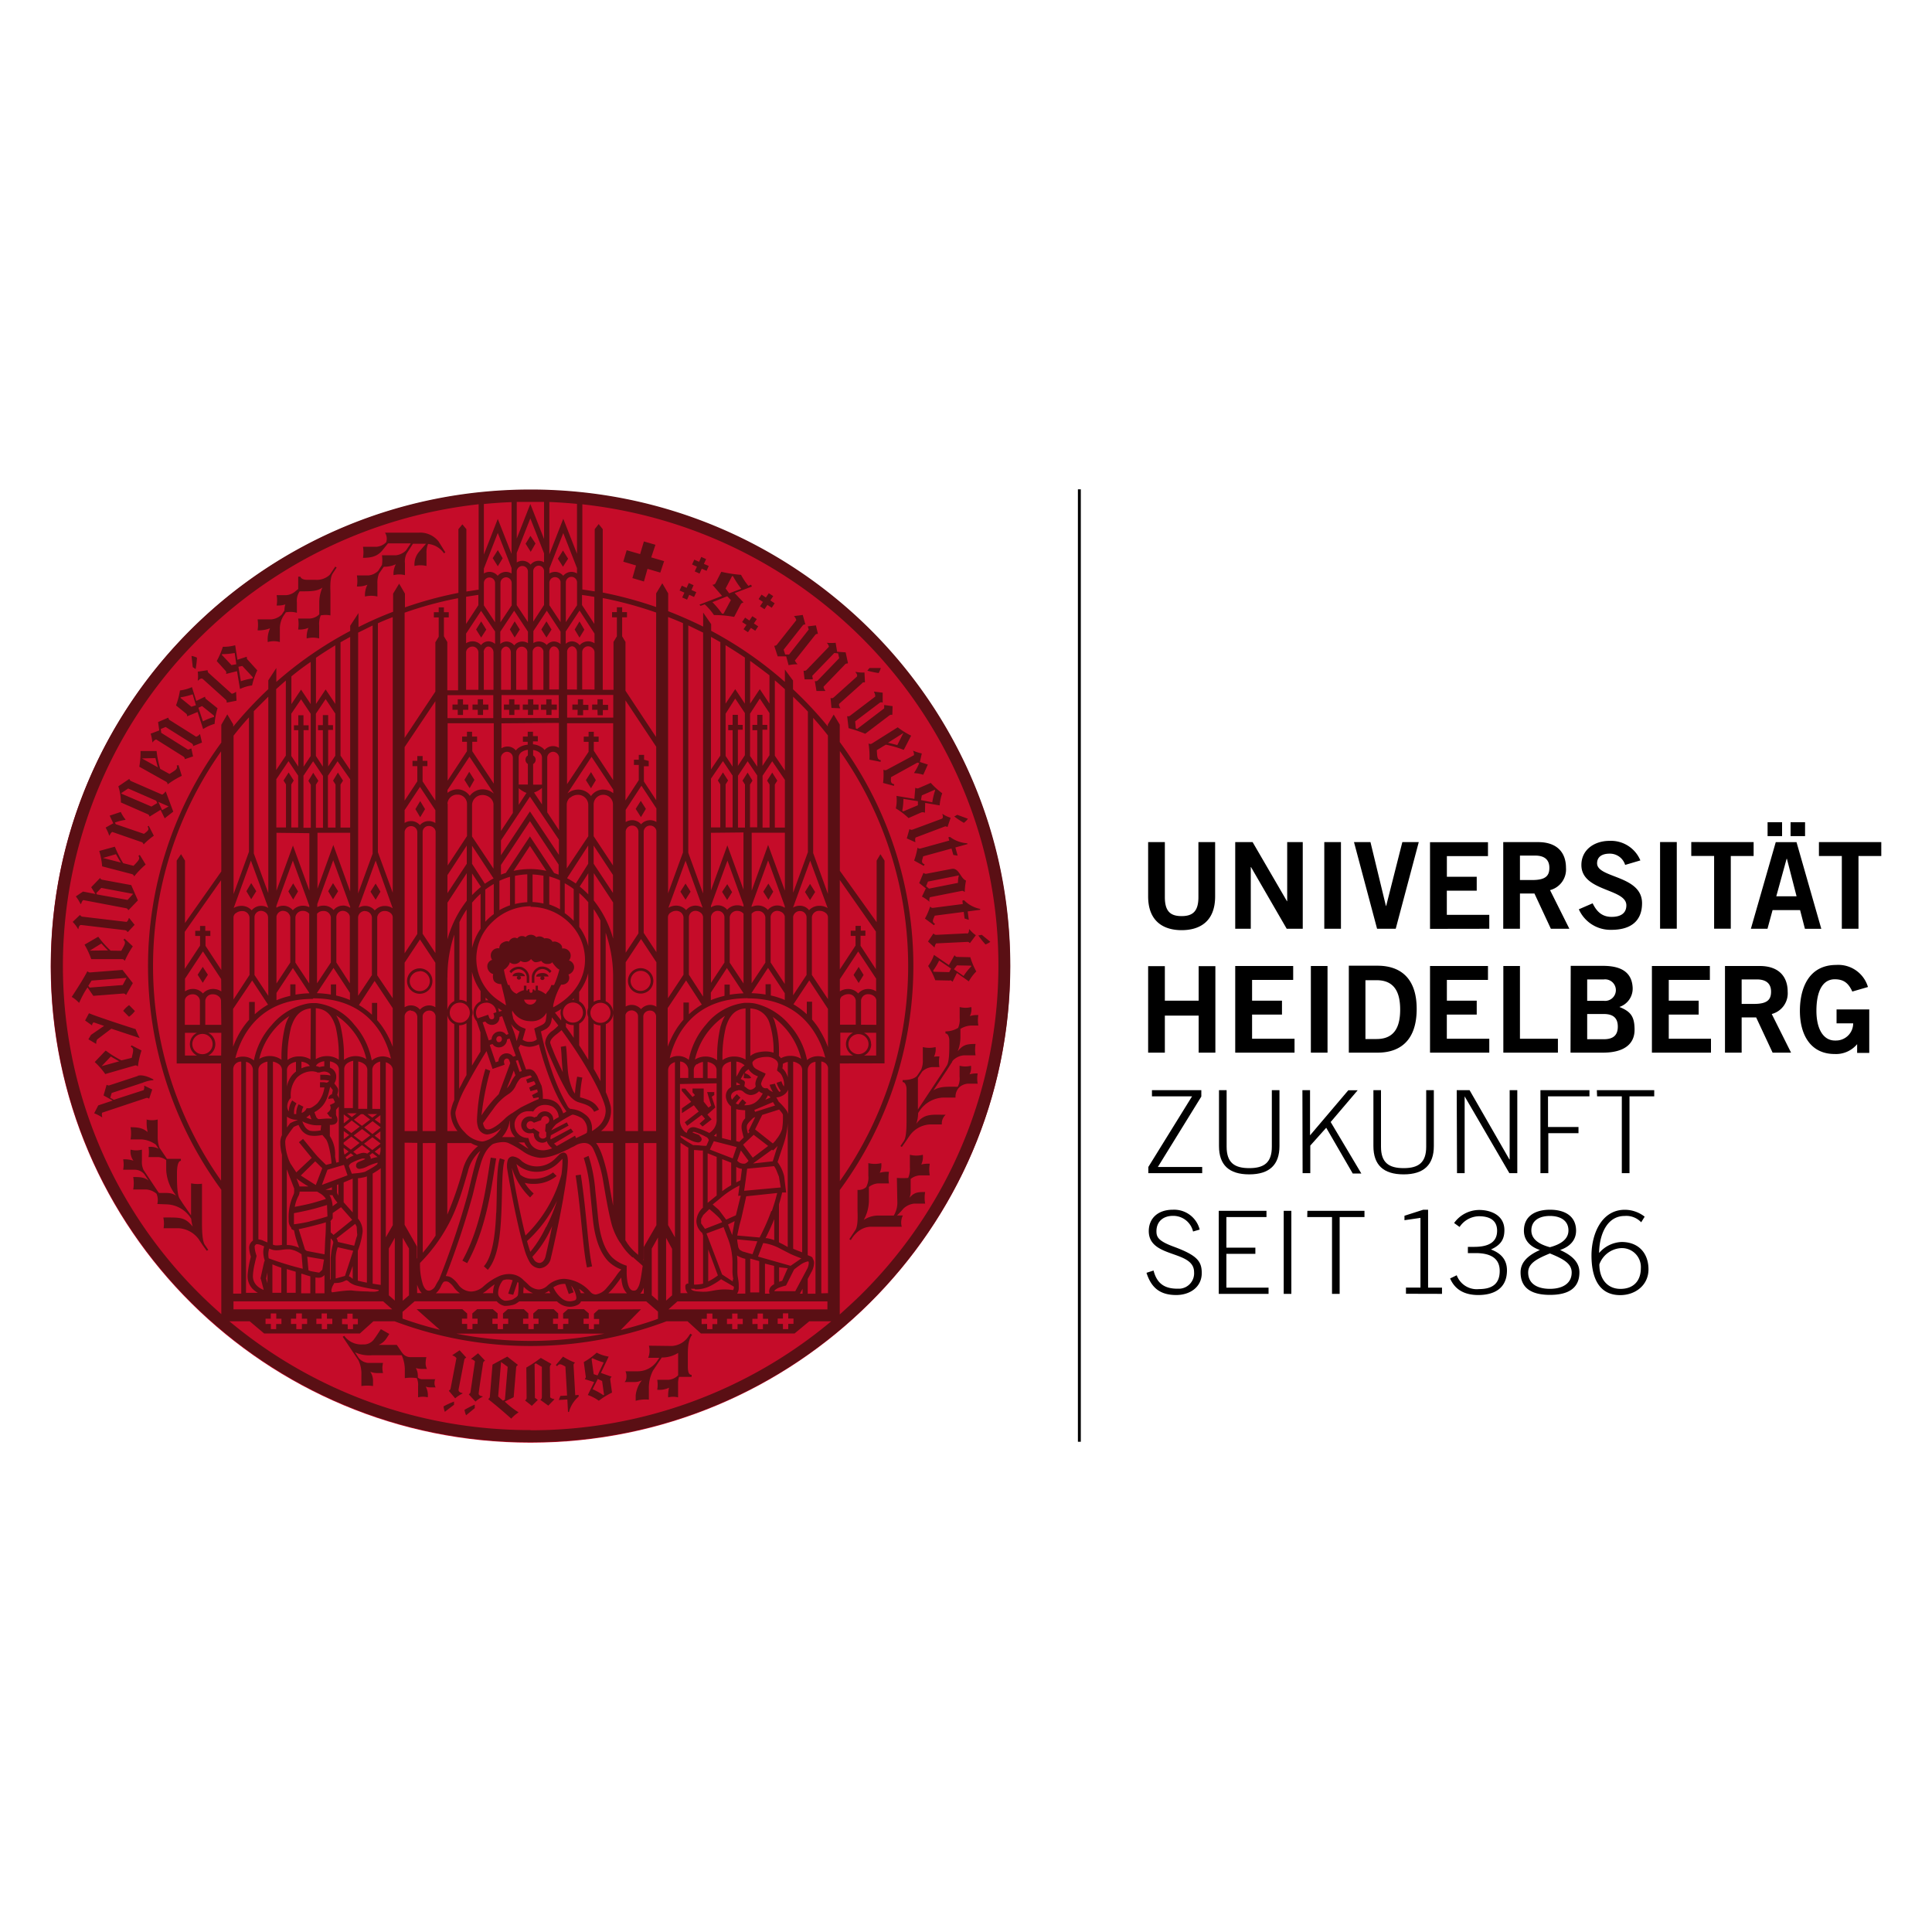
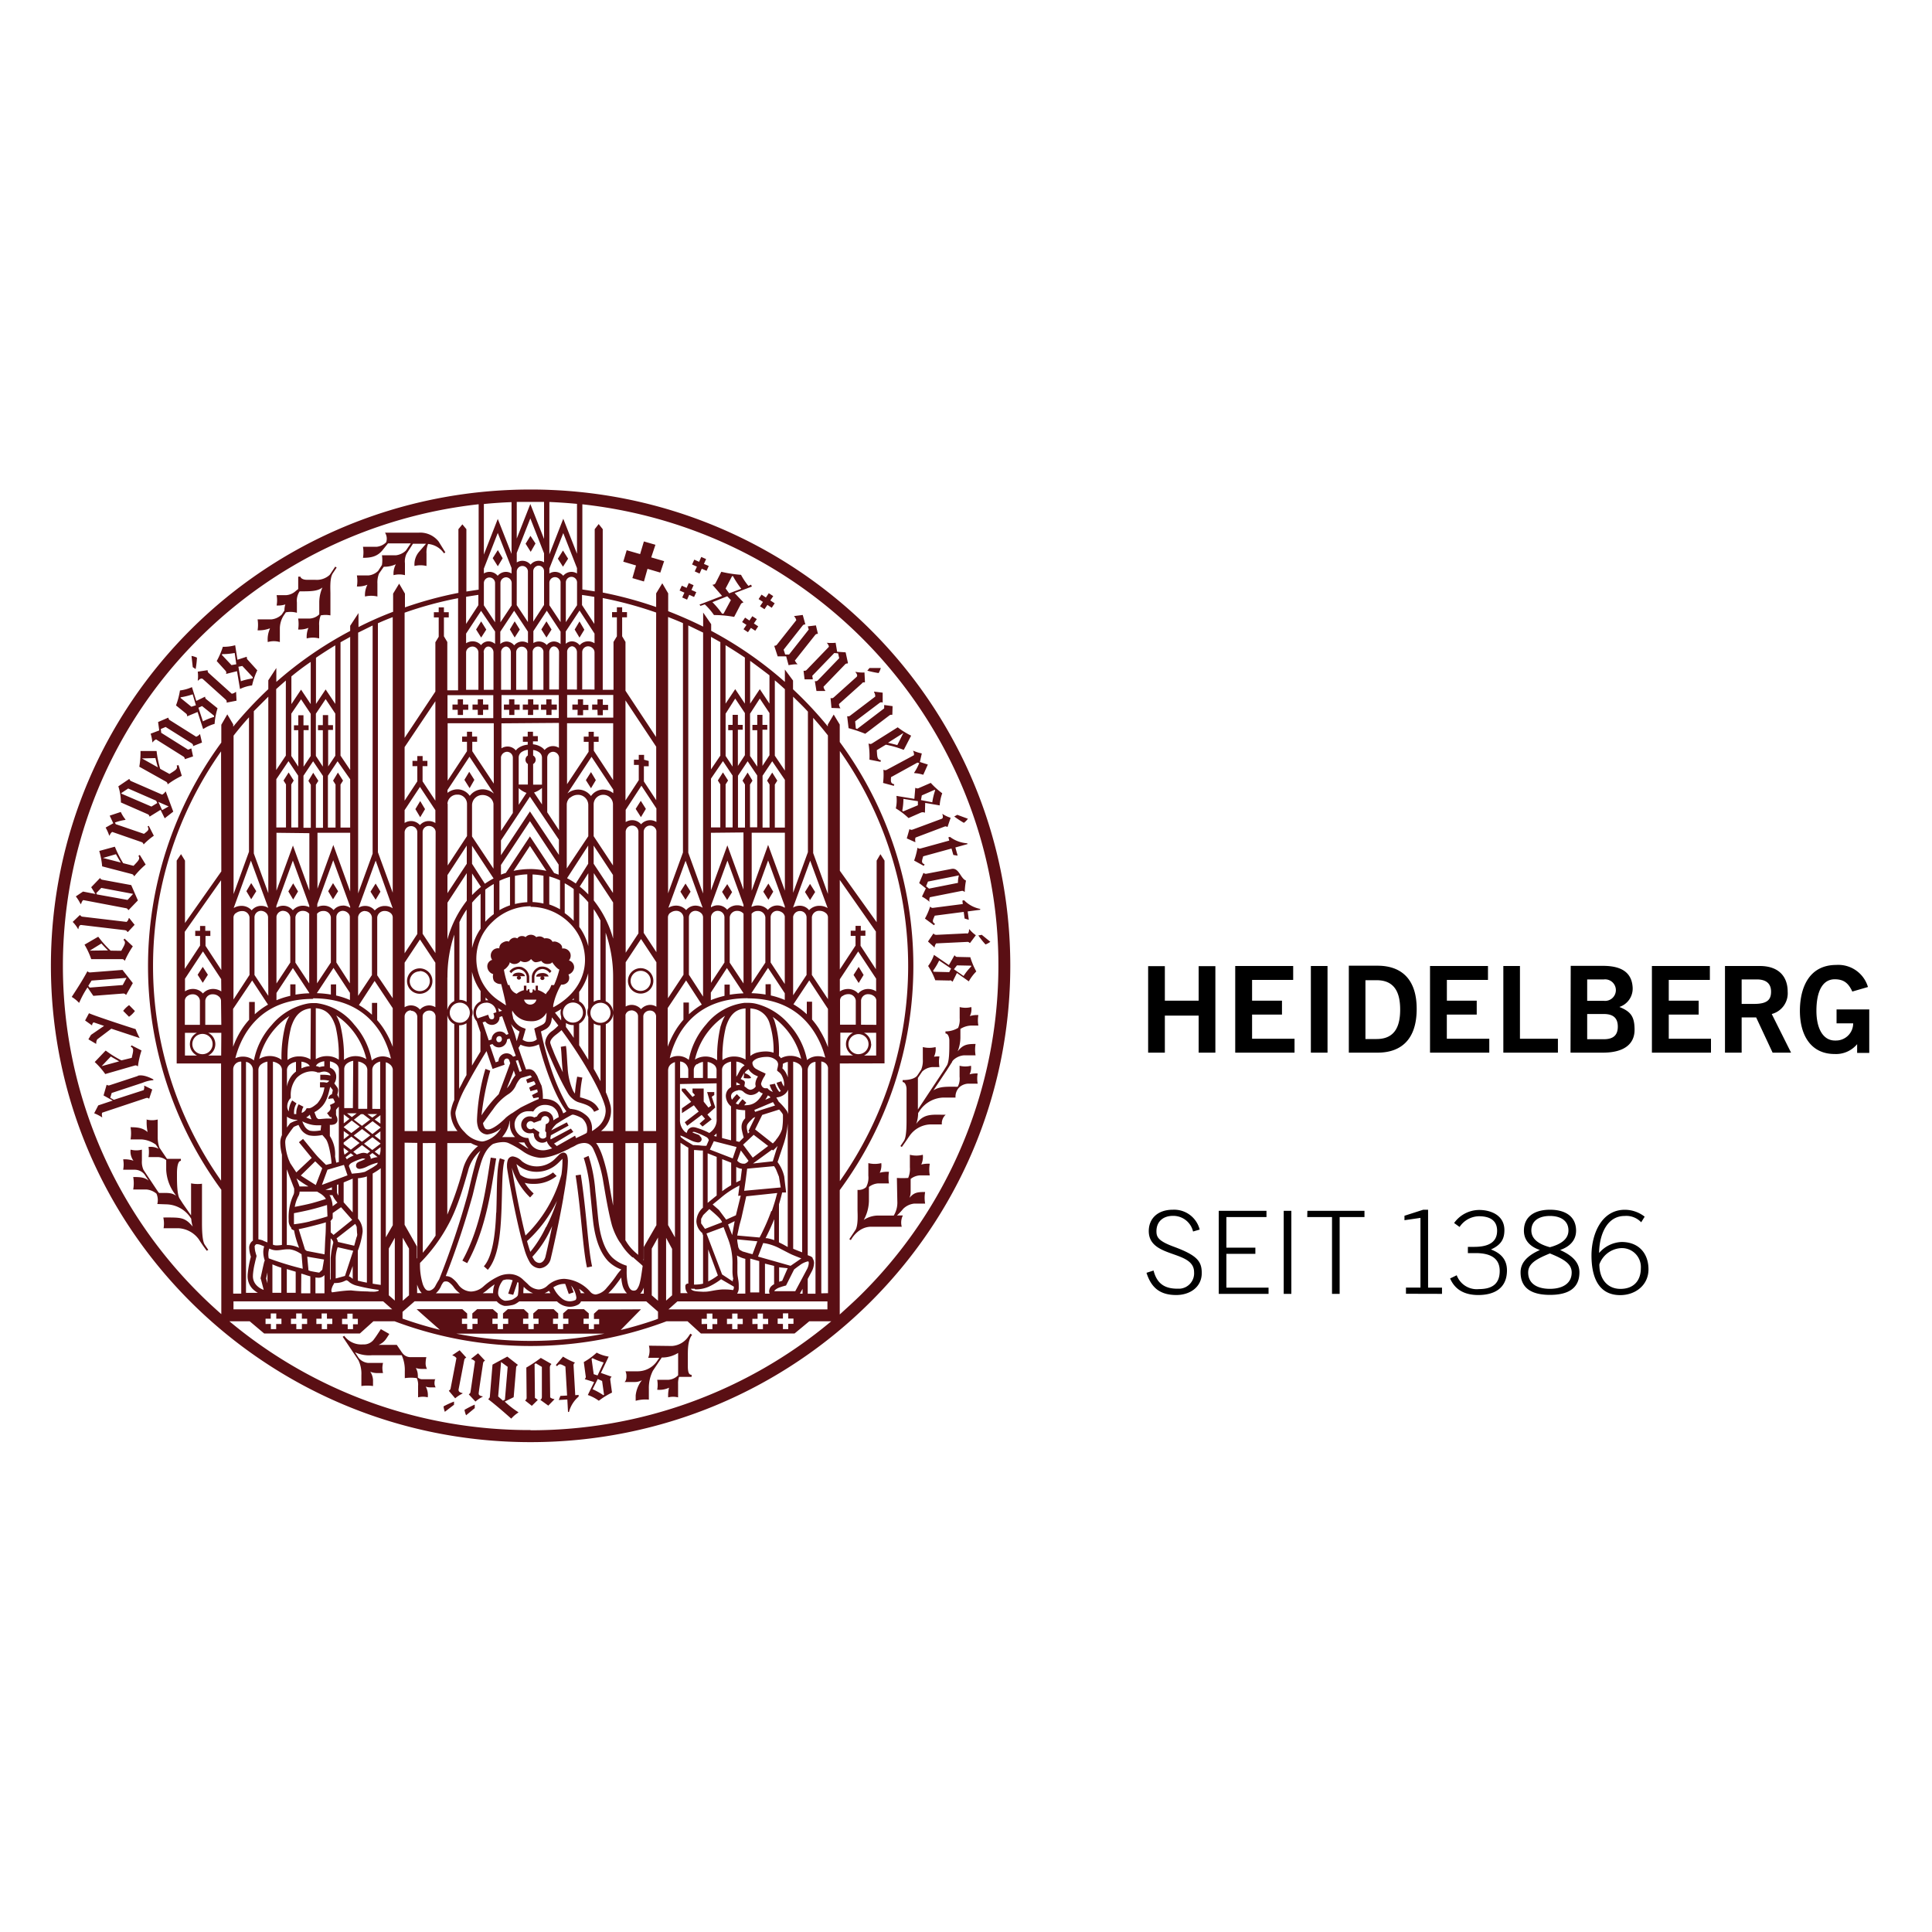
<svg xmlns="http://www.w3.org/2000/svg" id="Ebene_1" data-name="Ebene 1" viewBox="0 0 400 400">
  <defs>
    <style>.cls-1{fill:#fff;}.cls-2{fill:#c50c29;}.cls-3{fill:#5a0f14;}</style>
  </defs>
-   <rect class="cls-1" width="400" height="400" />
  <path d="M236.87,264.34c1,3.15,2.85,4.6,6.16,4.6,2.81,0,5.28-1.62,5.28-4.55,0-2.47-1-3.69-5.86-5.48-3.18-1.18-3.52-2-3.52-3.18,0-2,1.39-3.18,3.41-3.18a4.21,4.21,0,0,1,4.17,3.24l1.37-.4a5.45,5.45,0,0,0-5.54-4.11c-3.22,0-5,1.89-5,4.42,0,5.69,9.38,3.88,9.38,8.5a3.19,3.19,0,0,1-2.95,3.43h-.5c-2.74,0-4.27-1.14-4.94-3.76Zm25.27,4.36v-1.29h-8.73v-7h6v-1.28h-6V252.8h8.3v-1.29h-9.88V268.7Zm3.14,0h1.58V251.51h-1.58Zm4.87-15.9h5.13v15.9h1.58V252.8H282v-1.29H270.18Zm27.9,15.9v-1.29h-2.88V251.28h-1l-3.89,1.25v.92l3.31-.48V267.4h-3v1.28Zm1.68-3.19c1,2.33,3,3.43,5.82,3.43,3.43,0,5.95-1.47,5.95-5.1,0-2.35-1.39-3.61-3.31-4.33,2-.91,2.78-2.07,2.78-4,0-3.21-3-4.18-5.2-4.18a6.41,6.41,0,0,0-5.21,2.7l1.13.82a4.92,4.92,0,0,1,4-2.22c2.33,0,3.77.91,3.77,3,0,2.29-1.64,3.34-4.75,3.34h-1.3v1.29H305c3.26,0,5,1.18,5,3.69s-1.37,3.76-4.28,3.76a4.42,4.42,0,0,1-4.62-2.86Zm20.7-14.23c-3.29,0-5.42,1.47-5.42,4.34,0,1.88,1.15,3.27,3.31,4-3,1.34-4,2.91-4,4.62,0,3.43,2.49,4.67,6.09,4.67s6.09-1.24,6.09-4.67c0-1.71-1-3.28-4-4.62,2.16-.74,3.31-2.15,3.31-4,0-2.88-2.13-4.34-5.42-4.34m-4.5,13c0-1.85,1.68-2.8,4.5-3.95,2.83,1.15,4.51,2.1,4.51,3.95,0,2.34-2,3.38-4.51,3.38s-4.5-1-4.5-3.38m.66-8.71c0-2,1.59-3,3.84-3s3.84,1,3.84,3c0,1.86-1.68,2.9-3.84,3.47-2.16-.57-3.84-1.61-3.84-3.47m23.46-2.85a6.7,6.7,0,0,0-4.1-1.43c-4.89,0-6.91,5.12-6.91,9.45,0,3.95,1.13,8.22,5.95,8.22,3.13,0,5.85-2.05,5.85-5.34s-2-5.66-5.57-5.66a6.46,6.46,0,0,0-4.65,2.28c0-3.26,1.34-7.67,5.3-7.67a4.23,4.23,0,0,1,3.41,1.31Zm-.79,10.65c0,2.66-1.54,4.3-4.22,4.3s-4.37-2-4.37-5.07a5.09,5.09,0,0,1,4.34-3.36,3.92,3.92,0,0,1,4.25,4.13" transform="translate(0.5 -0.82)" />
-   <path d="M238,227.81h8.3l-9.05,14.62v1.28h11.15v-1.28h-9.18l9-14.58v-1.32H238Zm13.88-1.28V238.1c0,3.9,2.06,5.86,6.26,5.86s6.26-2,6.26-5.86V226.53h-1.58v11.71c0,3.29-1.61,4.43-4.68,4.43s-4.68-1.14-4.68-4.43V226.53Zm17.31,17.18h1.59V238l3.3-3.69,5.49,9.47h1.78L275,233.12l5.59-6.57h-1.94l-7.92,9.33v-9.35h-1.58Zm14.66-17.18V238.1c0,3.9,2.06,5.86,6.26,5.86s6.25-2,6.25-5.86V226.53h-1.58v11.71c0,3.29-1.6,4.43-4.67,4.43s-4.69-1.14-4.69-4.43V226.53Zm17.31,17.18h1.58v-15.9h0l9.26,15.9h1.64V226.53h-1.58v14.33H312l-8.24-14.33H301.1Zm18.9,0v-8.28h6.25v-1.28H320v-6.34h8.58v-1.28H318.43v17.18Zm10.1-15.9h5.12v15.9h1.59v-15.9h5.12v-1.28H330.11Z" transform="translate(0.5 -0.82)" />
  <path d="M240.67,218.76v-7.67h7v7.67h3.46V200.85h-3.46V208h-7v-7.15h-3.46v17.91Zm26.85,0v-2.88h-8.79v-5h6.19V208h-6.19V203.7h8.51v-2.88h-12v17.94Zm6.83-17.94H270.9v17.94h3.45Zm4.41,17.94h5.95c4.78,0,8.08-2.63,8.1-9s-3.32-9-8.1-9h-5.95Zm3.44-15h2.31c3.95,0,4.88,2.89,4.88,6.09s-.93,6.09-4.88,6.09H282.2Zm25.64,15v-2.88h-8.79v-5h6.19V208h-6.18V203.7h8.51v-2.88h-12v17.94Zm14.21,0v-2.88h-7.86V200.82h-3.44v17.94Zm2.61,0h6.69c4.6,0,6.57-1.94,6.57-4.72s-.8-3.8-3.15-4.74a4,4,0,0,0,2.75-4.08c-.2-3.21-2.52-4.43-6.13-4.43H324.7Zm3.45-8h3.45c2,0,2.89.89,2.89,2.61s-.88,2.61-2.89,2.61h-3.45Zm0-7.16h3.45a2.23,2.23,0,1,1,0,4.43h-3.45Zm25.63,15.16v-2.88H345v-5h6.19V208H345V203.7h8.51v-2.88h-12v17.94Zm6.35,0v-7.3h3l3.41,7.3h3.82l-4-8a4.43,4.43,0,0,0,3.3-4.62c0-2.95-1.67-5.32-5.78-5.32h-7.2v17.94Zm0-15.16h3.16c1.9,0,2.93.85,2.93,2.54s-.83,2.53-3.53,2.53h-2.56Zm26.15,1.57a6.39,6.39,0,0,0-6.55-4.57c-5.78,0-7.54,4.92-7.54,9.5,0,5.06,2.28,8.94,7.19,8.94A5.68,5.68,0,0,0,384,217v1.81h2.51v-9h-6.77v2.88h3.44a3.55,3.55,0,0,1-3.55,3.56h-.23c-2.4,0-3.83-2.39-3.83-6.16,0-4,1.25-6.52,3.8-6.52,1.81,0,2.81.74,3.63,2.54Z" transform="translate(0.5 -0.82)" />
-   <path d="M247.62,186.56c0,2.91-1.15,3.93-3.48,3.93s-3.47-1-3.47-3.93V175.17h-3.46V186.4c0,5.25,3.26,7,6.93,7s6.94-1.71,6.94-7V175.17h-3.46Zm10.84,6.55V180.34h.05l7.39,12.77h3.32V175.17H266V187.4h-.05l-7.11-12.23h-3.6v17.94Zm18.67-17.94h-3.45v17.94h3.45Zm7.48,17.94h3.86l4.77-17.94h-3.4l-3.35,13.22h-.05l-3.2-13.22h-3.41Zm23.23,0v-2.88h-8.79v-5h6.19v-2.88h-6.18v-4.28h8.51v-2.88h-12v17.94Zm6.35,0v-7.3h3l3.4,7.3h3.83l-4-8a4.42,4.42,0,0,0,3.3-4.62c0-3-1.68-5.32-5.78-5.32h-7.21v17.94Zm0-15.15h3.16c1.9,0,2.93.84,2.93,2.53s-.82,2.53-3.54,2.53h-2.55Zm24.93,1a6.59,6.59,0,0,0-6.38-4.05c-3.13,0-5.83,1.82-5.83,5,0,5.52,9.31,4.83,9.31,8.35,0,1.75-1.33,2.39-3.05,2.39-2,0-3.11-1.12-3.93-2.81l-2.86,1.24a7.16,7.16,0,0,0,6.76,4.25c4,0,6.33-1.83,6.33-5.51,0-5.82-9.31-5.16-9.31-8.26,0-1.38,1.07-2,2.58-2a3.3,3.3,0,0,1,3.23,2.33Zm7.54-3.8H343.2v17.94h3.46Zm3,0v2.88h4.73v15.06h3.45V178.05h4.73v-2.88Zm19.74,3.46h.06l2,7.77h-4.2ZM362,193.11h3.44l1.05-3.86h5.7l1,3.87h3.39l-5.13-17.94h-4.3Zm3.46-19.18h3v-2.88h-3Zm4.76,0h3v-2.88h-3Zm5.87,1.24v2.88h4.74v15.06h3.45V178.05H389v-2.88Z" transform="translate(0.5 -0.82)" />
-   <rect x="223.17" y="101.31" width="0.6" height="197.19" />
-   <path class="cls-2" d="M109.29,102.28c-54.85,0-99.3,44.18-99.29,98.64s44.49,98.61,99.34,98.59,99.29-44.16,99.29-98.61-44.47-98.62-99.32-98.62h0" transform="translate(0.5 -0.82)" />
  <path class="cls-3" d="M109.34,102.17c-54.85,0-99.31,44.16-99.3,98.62s44.47,98.62,99.32,98.61,99.3-44.15,99.31-98.61-44.46-98.62-99.31-98.62h0M120,124c.85.12,1.71.25,2.55.4V130L120,126.09Zm3.42,147.94-.95.87v1.09h1.08v1.09h-1.08V276H121.4v-1.08h-1.08v-1.09h1.08v-1.09h0l-1-.87h-3.31l-1,.87h0v1.09h1.09v1.09h-1.09V276h-1.11v-1.08H114v-1.09h1.07v-1.08l-.95-.88h-3.21l-1,.88v1.08H111v1.09H110V276h-1.11v-1.08h-1.09v-1.09h1.09v-1.09h0l-.94-.87h-3.31l-1,.88v1.08h1.08v1.09h-1.08V276h-1.11v-1.08h-1.08v-1.09h1.08v-1.09l-1-.87H98.29l-1,.88v1.08h1.09v1.09H97.32V276h-1.1v-1.08H95.14v-1.09h1.08v-1.07l-1-.89H85.76c.38.38,3.3,2.95,4.81,4.27a79.87,79.87,0,0,1-7.73-2.32h0v-1.39l.61-.53,1.89-1.66h17a2.84,2.84,0,0,0,1.62.95h.3a5.7,5.7,0,0,0,1.09-.13,3,3,0,0,0,.92-.3c.13-.09.45-.27.74-.5v0h7.8a5.07,5.07,0,0,0,.44.37,3.75,3.75,0,0,0,2.19.74h0a3.58,3.58,0,0,0,1.83-.48,1.28,1.28,0,0,0,.52-.63h13.51l2.43,2.12v1.47l-.54.22c-2.35.81-4.75,1.52-7.18,2.11l4.2-4.28Zm1.21,5a79,79,0,0,1-30.65,0Zm-23-132.2v4.76H92.15v-4.76ZM96,143.64v-7.75a1.19,1.19,0,0,1,.39-.84,1.48,1.48,0,0,1,.94-.37,1.24,1.24,0,0,1,1.22,1.23h0v7.73Zm3.64-7.73a1.33,1.33,0,0,1,.31-.9.83.83,0,0,1,.63-.33,1.05,1.05,0,0,1,.75.34,1.27,1.27,0,0,1,.34.89h0v7.73h-2v-7.73Zm9.61,8.81h5.94v4.76H103.33v-4.76Zm-6-1.08v-7.73h0a1.16,1.16,0,0,1,1-1.23,1,1,0,0,1,.69.34,1.36,1.36,0,0,1,.33.89v7.73Zm3.12,0v-7.73a1.16,1.16,0,0,1,2.31-.19.6.6,0,0,1,0,.19h0v7.73Zm3.41,0v-7.73h0a1.12,1.12,0,1,1,2.23,0v7.73Zm-.55,37.11h-.07a16.35,16.35,0,0,0-3.34.37l3.4-5.16,3.4,5.16a16.77,16.77,0,0,0-3.39-.38m2.79,1.36v5.79a12.29,12.29,0,0,0-2.26-.31v-5.71a15.64,15.64,0,0,1,2.26.26m-3.35-.26v5.74a13,13,0,0,0-2.56.38v-5.83a15.72,15.72,0,0,1,2.56-.32m.55-7.85-5,7.56c-.34.1-.66.22-1,.35v-2l6-9.07,5.94,9v2.08l-.93-.34Zm0-8.23,6,8.92v3.14l-6-9-6,9.07v-3.07Zm-6,7.1V157.6a1.31,1.31,0,0,1,1.26-1.13,1.23,1.23,0,0,1,1.2,1.22v11.45ZM108.79,159v4.25h-1.9v-5.59a1.38,1.38,0,0,1,.64-1.16,2.84,2.84,0,0,1,1.26-.44v1.17a1,1,0,0,0-.49.89,1,1,0,0,0,.49.88m-.23,5.9-1.67,2.55V164a4.86,4.86,0,0,0,1.67,1m1.32-7.67V156.1a2.72,2.72,0,0,1,1.19.43,1.35,1.35,0,0,1,.64,1.15h0v5.59h-1.83V159a1,1,0,0,0,0-1.76m1.83,6.72v3.41l-1.64-2.47a4.8,4.8,0,0,0,1.64-.94M112.8,169V157.69a1.24,1.24,0,0,1,1.21-1.22,1.28,1.28,0,0,1,1.24,1.16v15.09Zm.42,13.28a15.22,15.22,0,0,1,2.23.8v6a12.28,12.28,0,0,0-2.23-1Zm2-38.71h-2v-7.69h0a1.33,1.33,0,0,1,.31-.9.83.83,0,0,1,.63-.33,1.09,1.09,0,0,1,.74.34,1.3,1.3,0,0,1,.35.87Zm0,6.92v5.16a2.36,2.36,0,0,0-1.24-.36,2.33,2.33,0,0,0-1.73.81,2.8,2.8,0,0,0-.59-.55,4,4,0,0,0-1.81-.63v-.61h1v-1.08h-1v-.91h-1.09v1h-1v1.08h1v.6a4,4,0,0,0-1.88.64,2.53,2.53,0,0,0-.58.55,2.23,2.23,0,0,0-1.72-.81,2.37,2.37,0,0,0-1.26.37v-5.17Zm-10.13,31.86v5.91a11.83,11.83,0,0,0-2.19,1v-6.08a15.64,15.64,0,0,1,2.19-.83m4.22,6.22a11.44,11.44,0,0,1,8,3.26,10.69,10.69,0,0,1,3.31,7.69c0,4.25-2.59,7.73-6.59,9.86,0-.23,0-.46.07-.71a14,14,0,0,1,1.59-4,1.56,1.56,0,0,0,1.43-.62,1.44,1.44,0,0,0,.06-1.47,1.72,1.72,0,0,0,1.17-1.29,1.47,1.47,0,0,0-1.06-1.62,1.52,1.52,0,0,0,.25-1.57,1.57,1.57,0,0,0-1.67-.9s.18-.65-.66-1.15-1.31-.22-1.31-.22a1.23,1.23,0,0,0-.71-.65,2,2,0,0,0-1-.07,1.4,1.4,0,0,0-.74-.39,1.45,1.45,0,0,0-.92.13,1.5,1.5,0,0,0-2.1-.13l-.13.13s-.17-.24-.79-.23a1.15,1.15,0,0,0-.91.49,1.11,1.11,0,0,0-1-.05,1.46,1.46,0,0,0-.75.74s-.41-.35-1.31.2a1.29,1.29,0,0,0-.66,1.17,1.49,1.49,0,0,0-1.48.58,1.53,1.53,0,0,0,0,1.8,1.38,1.38,0,0,0-1,1.48,1.69,1.69,0,0,0,1.21,1.47,2.05,2.05,0,0,0,.16,1.42,1.76,1.76,0,0,0,1.49.63c.11.43.84,3.27,1,4.42h0c-.69-.45-1.23-.83-1.23-.83a10.39,10.39,0,0,1-1.6-16.43,11.38,11.38,0,0,1,8-3.26m23.42-30.34v-1h-1.1v1h-1v1.08h1v3.15L129,166.55V145.83l6.36,9.59v11.07l-2.55-3.88v-3.15h1v-1.09Zm-.55,5.38,3.1,4.71V171a2.48,2.48,0,0,0-3.17.48,2.43,2.43,0,0,0-1.85-.85,2.52,2.52,0,0,0-1.34.39v-2.53Zm3.1,9.24v25.23l-2.63-4v-21h0a1.32,1.32,0,0,1,1.34-1.21,1.3,1.3,0,0,1,1.29,1.09m-6.36.13a1.33,1.33,0,0,1,1.34-1.22,1.28,1.28,0,0,1,1.3,1.21v21.11l-2.64,4V173.07Zm3.18,22.26,3.18,4.81v9.21a2.42,2.42,0,0,0-1.26-.38,2.57,2.57,0,0,0-1.92.89,2.61,2.61,0,0,0-1.94-.89,2.49,2.49,0,0,0-1.24.34v-9.17Zm.55,66.26V237.48h2.63v17L132.79,259v2.74l-.09-.09m.09,5.77v1.23h-.74a2,2,0,0,0,.2-.21,4.3,4.3,0,0,0,.53-1M132.69,235V211.27h0a1.13,1.13,0,0,1,.4-.85,1.42,1.42,0,0,1,1-.37,1.23,1.23,0,0,1,1.25,1.22h0V235Zm-2.49-25a1.53,1.53,0,0,1,1,.38,1.09,1.09,0,0,1,.4.84V235H129V210.94a1.21,1.21,0,0,1,1.24-.91m1.39,27.44v23.16l-.34-.3a9.65,9.65,0,0,1-2.23-2.62h0v0l-.08-.09V237.48Zm-1.07,23.65c.8.74,1.6,1.37,2,1.79-.19,1.23-.34,2.56-.61,3.56a3.62,3.62,0,0,1-.54,1.22.77.77,0,0,1-.67.34.88.88,0,0,1-.75-.34c-.65-.7-.78-2.78-.74-3.82v-1h0v0a7.63,7.63,0,0,1-3-1.71c-1.08-1.08-2.18-3-2.74-6.74-.2-1.29-.42-4.15-.75-7a31.14,31.14,0,0,0-1.4-7.29l-1,.43a30.19,30.19,0,0,1,1.32,7c.3,2.83.53,5.67.74,7.05.59,3.87,1.76,6,3,7.33a7.51,7.51,0,0,0,2.72,1.71,9.08,9.08,0,0,0-.89,1.06,25.14,25.14,0,0,1-2.12,2.72,3.61,3.61,0,0,1-2.28,1.4,1.55,1.55,0,0,1-1.15-.57,7.78,7.78,0,0,0-5.35-2.67,5.19,5.19,0,0,0-3.51,1.41,2.76,2.76,0,0,1-1.82.79,3.27,3.27,0,0,1-2.23-1.11c-.29-.28-1-.91-.87-.8a4.08,4.08,0,0,0-3-1.28,5.23,5.23,0,0,0-2,.39,12.44,12.44,0,0,0-3.38,2.22A4,4,0,0,1,97,268.22a3.36,3.36,0,0,1-2.61-1.43A5.64,5.64,0,0,0,93,265.37a2.25,2.25,0,0,0-1.21-.35,174.84,174.84,0,0,0,5.57-16.75c.49-2,.93-4,1.49-5.9.41-1.48,1.08-3.59,2.7-4.69a6.48,6.48,0,0,1,2.13-.4,2.8,2.8,0,0,1,1,.16,18.58,18.58,0,0,1,3.07,1.75,7.37,7.37,0,0,0,3.62,1.35c2.41,0,4.91-1.43,5.64-1.71.22-.11.46-.25.74-.41a7.69,7.69,0,0,0,.91-.45l.27-.15a3.84,3.84,0,0,1,1.49-.36,2.35,2.35,0,0,1,.87.16,2.19,2.19,0,0,1,1,1,25,25,0,0,1,2.11,6.87c.4,2.33,1,6.06,1.79,9a14.18,14.18,0,0,0,1.07,2.58,9.18,9.18,0,0,0,.64,1.05l.12.14a11.34,11.34,0,0,0,2.42,2.88m-1.17,7.45h-3.83a14.59,14.59,0,0,0,1.3-1.43c.52-.66,1-1.32,1.38-1.85a9.4,9.4,0,0,0,.25,1.59,4,4,0,0,0,.74,1.48l.18.18m-8.76,0h-.78a5.07,5.07,0,0,0-.36-.91,9.28,9.28,0,0,1,1.14.91M117.76,267a4.84,4.84,0,0,1,1.07,2.45.76.76,0,0,1-.1.41l0,.07a2.83,2.83,0,0,1-1.27.31,2.53,2.53,0,0,1-1.55-.53,6,6,0,0,1-1.49-1.68c-.15-.26-.27-.49-.36-.67a4.11,4.11,0,0,1,2.35-.73h.11l.74,2.1,1-.35Zm-4.31,1.56h-1.2a3.83,3.83,0,0,0,.91-.5l.29.5m-3.6,0h-2c0-.35,0-.74.07-1.14v-.18l.16.14a5.19,5.19,0,0,0,1.77,1.18m-4.09.34.88-2.64.22.13v1a12.19,12.19,0,0,1-.14,1.59,1.13,1.13,0,0,1-.4.44c-.23.17-.49.31-.67.43a2.44,2.44,0,0,1-.57.16,4.13,4.13,0,0,1-.86.11H104a2.05,2.05,0,0,1-1.18-.88,1.36,1.36,0,0,1-.19-.74,4.32,4.32,0,0,1,.89-2.46,1.07,1.07,0,0,1,.14-.16,4.74,4.74,0,0,1,.65-.16h.47a2.6,2.6,0,0,1,.56.07l.3.09-.92,2.78Zm-4.2-.34H99.46a7.12,7.12,0,0,0,.84-.6,17.55,17.55,0,0,1,1.61-1.23,4.75,4.75,0,0,0-.32,1.7v.13m-15.16-6.23a33.75,33.75,0,0,0,5.86-7.92c2.11-3.81,3.43-8.91,4.07-11a8.13,8.13,0,0,1,2.6-4.33A14.19,14.19,0,0,0,97.85,242c-.56,2-1,4-1.49,6a167.31,167.31,0,0,1-5.94,17.71,14.31,14.31,0,0,0-.79,1.37,1.87,1.87,0,0,1-1.18.95,1,1,0,0,1-.24,0c-.36,0-.79-.29-1.16-1.29a13.54,13.54,0,0,1-.59-4.43m.4,6.23h-1v-1.84c0,.16.09.32.14.46a4,4,0,0,0,.84,1.41m2.84-31.1v19.18a34,34,0,0,1-2.65,3.54V237.48ZM87,235V211.27a1.11,1.11,0,0,1,.4-.85,1.43,1.43,0,0,1,1-.37,1.26,1.26,0,0,1,1.28,1.17V235Zm2.65-36.85-2.65-4v-21.1h0a1.26,1.26,0,0,1,1.28-1.22,1.41,1.41,0,0,1,1,.37,1.17,1.17,0,0,1,.41.83Zm7.59-44.83v-1H96.18v1h-1v1.08h1v1.95l-4,6.09V150.56h9.55v12.5l-4.45-6.71V154.4h1v-1.08Zm-.54,4.17,5,7.53v.07a3.57,3.57,0,0,0-2.28-.85,3.33,3.33,0,0,0-2.66,1.36,3.1,3.1,0,0,0-2.55-1.36,3.35,3.35,0,0,0-2.06.74v-.6Zm3.48,50.91a2.08,2.08,0,0,1,2.08,2l-.61.2.15.5a.92.92,0,0,1,0,.29c0,.33-.2.45-.49.47a.57.57,0,0,1-.56-.45l-.06-.16-.12-.34-2.17.74a2.08,2.08,0,0,1,.57-2.88,2.14,2.14,0,0,1,1.17-.35m-.1-.54v-.54c.18.2.37.39.56.58a2.32,2.32,0,0,0-.46,0h-.07m2.85,3.54v-.08l.55-.17,1.31,3.69-.47.17a1.59,1.59,0,0,0-1.31-.69,1.69,1.69,0,0,0-1.72,1.65h0l-.59.19-1.27-3.73.56-.18a1.66,1.66,0,0,0,1.36.7,1.64,1.64,0,0,0,1.08-.4,1.53,1.53,0,0,0,.5-1.15m-.31-1.94.84.57-.65.2a2.45,2.45,0,0,0-.19-.74m13.07,1.71v.83l-1.28-1.61c.44-.23.86-.48,1.27-.74a2.47,2.47,0,0,0,0,1.52m-.56,1.87a10.2,10.2,0,0,1-1.25,1.12,3.26,3.26,0,0,0-1.48,2.35,1.71,1.71,0,0,0,0,.32,14.14,14.14,0,0,0,.74,2.1c.65,1.54,1.61,3.69,2.53,5.51.46.92.91,1.75,1.3,2.41a4.35,4.35,0,0,0,1.13,1.39,3.3,3.3,0,0,0,1.33.74c1.42.43,2.52.74,3.1,1.94l1-.45c-.82-1.73-2.44-2.12-3.76-2.52l-.15,0v-.27a26.29,26.29,0,0,1,.47-3.85l-1.07-.19a33.84,33.84,0,0,0-.47,3.5,4,4,0,0,1-.44-.71,13.52,13.52,0,0,1-1.07-4.73c-.15-1.72-.17-3.37-.35-4.42l-1.07.18c.18,1.08.18,3.18.43,5.28-.25-.52-.5-1.05-.74-1.57-.51-1.1-1-2.16-1.3-3a13.75,13.75,0,0,1-.57-1.51.29.29,0,0,1,0-.13c0-.4.45-1,1.12-1.52a15.91,15.91,0,0,0,1.22-1c4.13,5.58,8.27,12.65,9.07,16a6,6,0,0,1,.07.74,4.5,4.5,0,0,1-1.91,3.52,7.21,7.21,0,0,1-.92.64v-.42a3.72,3.72,0,0,0-.68-2.32,3.94,3.94,0,0,0-.88-.8,5,5,0,0,0-2.47-1h0l-.22-.05h-.21a1.28,1.28,0,0,1-.58-.53,42.59,42.59,0,0,1-3.37-7.6,67.48,67.48,0,0,1-2.16-7.91,8.68,8.68,0,0,0,1.1-.55,2.32,2.32,0,0,0,1-1.37,4.94,4.94,0,0,0,.16-1c.43.52.86,1.06,1.29,1.63m3.09-4.7a2.08,2.08,0,1,1-2.1,2.08,2.09,2.09,0,0,1,2.1-2.08h0m-.19-.55c.12-.11.24-.21.35-.33v.33H118m3.3-20.22v9.11a11.77,11.77,0,0,0-1.87-4v-7a16.76,16.76,0,0,1,1.87,1.9m-1.78-3.24,1.78-2.77V186a18.29,18.29,0,0,0-1.78-1.63m1.78,27v8.86c-.6-1-1.23-2-1.89-3h0v-4.47a2.61,2.61,0,0,0,1.09-3.55,2.53,2.53,0,0,0-1.09-1.08v-1.94a11.21,11.21,0,0,0,1.87-3.87v7.18a2.54,2.54,0,0,0,0,1.84m-3,1.7v2.66c-.52-.78-1.07-1.53-1.61-2.26v-.82a2.62,2.62,0,0,0,1.49.43h.16M123.93,235a5.35,5.35,0,0,0,2-5.17h0a17.33,17.33,0,0,0-1-2.88V212.86a2.63,2.63,0,0,0,1.54-2.25V235Zm2.51,2.47v12.95c-.37-1.87-.69-3.73-.92-5.12a36.68,36.68,0,0,0-1.2-4.86,13.52,13.52,0,0,0-1-2.37,6.34,6.34,0,0,0-.41-.6Zm-4-50.22v-5.66l4,6.08v7.48a22.34,22.34,0,0,0-4-7.9m4,15.75v7.33a2.67,2.67,0,0,0-1.54-2.22V193.93a27.74,27.74,0,0,1,1.54,9.07m-2.63-11.59v16.43h0a2.64,2.64,0,0,0-1.39.4V189.05a19.28,19.28,0,0,1,1.4,2.36m-1.41-11.76v-3.76l4,6.08v3.73Zm0-5.7v-6.5h0v-.17a2,2,0,0,1,2-1.91,2,2,0,0,1,2,1.91h0V180Zm2-9.66a3.09,3.09,0,0,0-2.55,1.35,3.29,3.29,0,0,0-2.66-1.35,3.54,3.54,0,0,0-2.23.82l5-7.6,4.5,6.8v.74a3.23,3.23,0,0,0-2.06-.74m-.58,44.12a2.08,2.08,0,1,1-2.09,2.09h0a2.1,2.1,0,0,1,2.09-2.08m0,4.71v11.53c-.43-.82-.89-1.69-1.4-2.56v-9.4a2.63,2.63,0,0,0,1.39.39Zm-6.13,21.33-4.19,2.24a1.76,1.76,0,0,1-.06-.38,2,2,0,0,0,.1-.47l3.67-2-.36-.68-3.23,1.67a6.05,6.05,0,0,1,1.08-1.33,36.57,36.57,0,0,1,3.25-1.93h.26a6.71,6.71,0,0,1,1.77.74,3.07,3.07,0,0,1,1.08,2.34,1.86,1.86,0,0,1-.1.7c-.53.33-2.22,1.08-2.22,1.08l-.18-.51-3.79,2.15s-.48-.45-.58-.51l4-2.42Zm-8.84,1.94-.32,0a2.75,2.75,0,0,1-2.5-2.67,2.67,2.67,0,0,1,0-.4,2.85,2.85,0,0,1,2.9-2.46c.2,0,.41,0,.61,0l.34.06.21-.27a2.68,2.68,0,0,1,2.05-1.1,3.61,3.61,0,0,1,1.71.33,2.67,2.67,0,0,1,1.31,2.21,8.78,8.78,0,0,0-1.11.66v-.12a1.76,1.76,0,0,0-3.37-.7l-.58.22a1.6,1.6,0,0,0-.82-.22,1.75,1.75,0,1,0,0,3.49h0a1.33,1.33,0,0,0,.48-.07l.26.19v.09a1.75,1.75,0,0,0,1.76,1.75,1.73,1.73,0,0,0,.94-.31l.09.29a3.62,3.62,0,0,0,1,1.18,7.3,7.3,0,0,1-1.39.37,3.35,3.35,0,0,1-1,0,2.79,2.79,0,0,1-2.45-2.25Zm0,2.21-.48-.28-1.53-1h1.21a4.32,4.32,0,0,0,.8,1.21M94.7,208.41a2.08,2.08,0,1,1-2.09,2.08h0a2.1,2.1,0,0,1,2.09-2.08m-.08-.55V191.73a19.65,19.65,0,0,1,1.49-2.6v19.12a2.72,2.72,0,0,0-1.44-.42h-.08m1.49,4.84V223.4c-.29.54-.57,1-.83,1.55s-.48.89-.69,1.31V213.09h.08a2.72,2.72,0,0,0,1.44-.42m-2.15,18v-.1a24,24,0,0,1,2.23-5.13c1.14-2.13,2.58-4.63,4.07-7l1.25,3.69,2.49-.87-.12-.47a.81.81,0,0,1,0-.22.6.6,0,0,1,.58-.59h0c.22,0,.4.08.53.44l.17.51h0c-.64,1.8-1.86,5.05-2.38,6.44a26.74,26.74,0,0,0-3.56,4.38A57.43,57.43,0,0,1,101,222.5l-1-.38a42.94,42.94,0,0,0-1.74,10.43,4.82,4.82,0,0,0,.2,1.6,2.08,2.08,0,0,0,1.9,1.55h0a5,5,0,0,0,2.86-1.32,5.58,5.58,0,0,1-3.37,2.68,2,2,0,0,1-.58.09,5.55,5.55,0,0,1-3.58-1.94,6.14,6.14,0,0,1-1.9-3.83,2.37,2.37,0,0,1,.1-.7m8.38-14.76a.59.59,0,0,1,.62-.57c.23,0,.39.07.51.45a.74.74,0,0,1,0,.21.59.59,0,0,1-.61.58c-.23,0-.38-.07-.52-.45h0a.41.41,0,0,1,0-.22m.51,1.75h0a1.69,1.69,0,0,0,1.7-1.66l.52-.18,1.29,3.59-.29.09-.27.09a1.62,1.62,0,0,0-1.33-.7,1.69,1.69,0,0,0-1.7,1.65l-.58.21-1.22-3.59.56-.2a1.57,1.57,0,0,0,1.28.7m6.54-5.42h.51a3.38,3.38,0,0,0,2.87-1.78,10.77,10.77,0,0,1-.18,1.7h0a1.21,1.21,0,0,1-.59.74c-.32.2-.81.4-1.39.68l-.39.18.1.42c.1.47.26,1.1.44,1.82a2,2,0,0,1-1.33.5h0a2.3,2.3,0,0,1-1.62-.43c.21-.73.39-1.34.51-1.79l.13-.46-.46-.18a3.59,3.59,0,0,1-2.15-2c0-.22-.1-.55-.17-.89s0-.49,0-.73a4.2,4.2,0,0,0,3.78,2.21M108,207.78h2.56a1.31,1.31,0,0,1-2.56,0m-1.16,10,.43-.67a4.92,4.92,0,0,0,1.81.45,5,5,0,0,0,2-.52c.3,1.37,2.59,9.76,5.66,13.83,0,.12-.25.28-.64.45-.7-2.16-2-3-4.21-3a10.42,10.42,0,0,0-.27-2.73q-.47-.94-.84-1.92a5.69,5.69,0,0,0-.46-.74,1.6,1.6,0,0,0-1.17-.74h-.25a1.69,1.69,0,0,0-.48.06c-.32-.89-1.12-3.1-1.59-4.54m.7,4.87-.46.14h0l-.78-2.28.15-.05.31-.09Zm-.46-8.21c-.15.54-.35,1.23-.59,2l-.37-1.35h0l-.81-2.21a4.89,4.89,0,0,0,1.91,1.64m-1,9a7.27,7.27,0,0,0-.83,1.29,5,5,0,0,1-.94,1.39c.4-1.05,1-2.42,1.43-3.69ZM105,232.94l.07-.08h0c0,.09,0,.17,0,.26a3.39,3.39,0,0,0,0,.55,3.66,3.66,0,0,0,1.06,2.57h-2.67A6.29,6.29,0,0,0,105,233m.46-1.69c-.34.23-.66.45-.9.64l-.31.25-.17.18c-1.75,1.71-3,2.31-3.55,2.28s-.65-.2-.92-.84a2.66,2.66,0,0,1-.1-.49c.44-.56,1.19-1.69,2.11-2.89a11.19,11.19,0,0,1,3-3,4.08,4.08,0,0,0,1.75-2.05c.4-.77.82-1.36,1.15-1.43l1.77-.5a1.42,1.42,0,0,1,.33.36l-1.19.51.26.74,1.38-.41c.06.14.23.39.29.53v.15l-1.3.66.27.74,1.4-.37c0,.15.09.4.12.55l-1.21.63.31.65,1.08-.2a.61.61,0,0,1,0,.19c0,.21,0,.12,0,.18h0c-.59.2-2.55,1.15-3.72,1.75h0c-.4.26-1.15.74-1.81,1.2m7,3.84a.5.5,0,0,1,.1.14,6.31,6.31,0,0,0,0,.87.86.86,0,0,1-.7.38.78.78,0,0,1-.8-1l.08-.31-1-.67-.22-.15-.24.12a.85.85,0,0,1-.35.08.83.83,0,0,1-.85-.84.85.85,0,0,1,.85-.84h0a.88.88,0,0,1,.49.19l.19.14,1.24-.44.23-.08.06-.23a.82.82,0,0,1,.8-.63.84.84,0,0,1,.84.85h0a.82.82,0,0,1-.49.73l-.24.11-.11,1.25v.19Zm1.15-30.44a3.3,3.3,0,0,1-.42.94c-.26.43-.27.27-.74,1a4.77,4.77,0,0,0-1.62-.86v-.91h-.47v1h-.27v-.22h-.36v.37a.33.33,0,0,1-.66,0v-.41h-.35v.26h-.28v-1h-.52v.94a4,4,0,0,0-1.49.74,2.35,2.35,0,0,1-1.48-1.81h-.32a17.43,17.43,0,0,1-.84-3.17c.52-.26,1.24-1.13,1.2-1.55a1.43,1.43,0,0,0,1,.37,1.58,1.58,0,0,0,1.25-.65,1.61,1.61,0,0,0,2.16-.38c.25.25.54.66,1,.66a3.68,3.68,0,0,0,1.13-.28,1.43,1.43,0,0,0,1.25.64c.89,0,1-.37,1-.37s.82,1.26,1.49,1.53a20.26,20.26,0,0,1-1.1,3.21h-.56M99,208.14a2.61,2.61,0,0,0-.82,4.1h0l.79,2.31h0v4c-.6,1-1.19,1.94-1.75,2.9v-9.37h0v-.83a2.75,2.75,0,0,0,.13-.81,2.34,2.34,0,0,0-.13-.79v-1h0v-6.64A11.53,11.53,0,0,0,99,206Zm-1.76-22v-4.48l1.84,2.78a21.17,21.17,0,0,0-1.84,1.7m1.76-.2v7.17a11.74,11.74,0,0,0-1.76,4V187.7A17.88,17.88,0,0,1,99,185.87m-6.86-18.63a2,2,0,0,1,2.05-1.9,1.93,1.93,0,0,1,2,1.9h0v6.68l-4,6.09V167.24Zm4,8.65v3.76l-4,6.09V182Zm0,5.7v5.72a22.7,22.7,0,0,0-4,8v-7.6Zm-4,21.6a27.25,27.25,0,0,1,1.41-8.86v13.75a2.66,2.66,0,0,0-1.43,1.86v-6.78Zm1.41,9.62v15.76a9,9,0,0,0-.61,1.81,3.64,3.64,0,0,0-.13,1A6.4,6.4,0,0,0,94.22,235h-2.1V211a2.6,2.6,0,0,0,1.43,1.85M97,237.48a6,6,0,0,0,1.48.62l-.2.15a9.47,9.47,0,0,0-3,4.89,69.35,69.35,0,0,1-3.17,9.16V237.48ZM90.8,267.12a3.88,3.88,0,0,1,.46-.79.53.53,0,0,1,.45-.2,1.08,1.08,0,0,1,.74.18,4.33,4.33,0,0,1,1.1,1.16,5.23,5.23,0,0,0,1.18,1.12h-5a4.29,4.29,0,0,0,1.08-1.48m35.63-104.78-4-6.08v-1.84h1v-1.08h-1v-1h-1.08v1h-1v1.08h1v2.06l-4.46,6.71V150.56h9.55ZM117.53,166a2.43,2.43,0,0,1,1.61-.62,2.12,2.12,0,0,1,2.16,2.08h0v6.49l-4.46,6.68V167.32a2,2,0,0,1,.66-1.36m3.78,9.92v3.77l-2.57,4.09a15.34,15.34,0,0,0-1.78-1.08v-.06Zm-3,9v6.59a12.88,12.88,0,0,0-1.86-1.6v-6.18a15,15,0,0,1,1.86,1.19m-16.55,5.2a11.55,11.55,0,0,0-1.76,1.59V185a17.25,17.25,0,0,1,1.76-1.16Zm-1.88-6.34-2.62-4.08v-3.74l4.46,6.77a16.1,16.1,0,0,0-1.77,1.08M97.23,174v-6.5a2.14,2.14,0,0,1,2.16-2.08A2.46,2.46,0,0,1,101,166a2.06,2.06,0,0,1,.67,1.23v13.44Zm-2.89-30.26H92.11v-10h0l-.7-1.18v-3.91h1v-1.08h-1v-1H90.33v1h-1v1.08h1v4l-.69,1.14h0V144l-6.37,9.59V127.67a77,77,0,0,1,11.07-3ZM89.64,146v20.59l-2.65-4v-3.15h1v-1.09H87v-1H85.9v1h-1v1.09h1v3.15l-2.63,4V155.5Zm-3.19,17.74,3.19,4.82v2.66a2.5,2.5,0,0,0-1.37-.41,2.4,2.4,0,0,0-1.83.84,2.44,2.44,0,0,0-1.84-.84,2.52,2.52,0,0,0-1.33.39v-2.65Zm-1.84,8.12a1.27,1.27,0,0,1,1.29,1.22v21.11l-2.63,4V173.08a1.34,1.34,0,0,1,1.34-1.22m1.84,23.47,3.19,4.81v9.21a2.44,2.44,0,0,0-1.28-.37,2.58,2.58,0,0,0-1.91.87,2.43,2.43,0,0,0-3.18-.49v-9.23Zm-1.87,14.76a1.32,1.32,0,0,1,1.32,1.22V235H83.27V211.24A1.3,1.3,0,0,1,84.58,210m1.32,27.44v23.86l-.08.08v-2.49l-2.55-4.49v-17Zm-1.72,21.88V269l-1.3,1.13V257.07ZM134.44,269v-9.67l1.29-2.3v13.09Zm.88-115.6L129,143.83V133.72h0l-.69-1.16v-3.93h1v-1.08h-1v-1h-1.09v1h-1v1.08h1v3.93l-.7,1.16h0v9.92h-2.23v-19a79.4,79.4,0,0,1,11.06,3Zm-8.85-4h-9.55V144.7h9.55Zm-9.55-5.83v-7.72h0a1.16,1.16,0,0,1,1-1.23,1,1,0,0,1,.69.34,1.31,1.31,0,0,1,.34.88v7.74Zm3.12,0v-7.72h0a1.22,1.22,0,0,1,1.22-1.22,1.39,1.39,0,0,1,.93.38,1.19,1.19,0,0,1,.4.86h0v7.71ZM122.59,132v2a2.39,2.39,0,0,0-1.33-.4,2.32,2.32,0,0,0-1.75.81,2.06,2.06,0,0,0-1.59-.81,2,2,0,0,0-1.29.51v-2.55l2.86-4.33Zm-5.94-10.55a1.16,1.16,0,0,1,2.32-.08.86.86,0,0,1,0,.16v4.6l-2.32,3.5v-8.11h0a.11.11,0,0,0,0-.08m-3.41-16.69q2.89.12,5.72.39v10.33l-2.84-7.25-2.88,7.38Zm0,14.46h0v-.68l2.88-7.34,2.84,7.25v1.11a2.2,2.2,0,0,0-1.15-.33,2.24,2.24,0,0,0-1.7.81,2.19,2.19,0,0,0-2.87-.47Zm0,2.31a1.17,1.17,0,0,1,2.32-.25,1,1,0,0,1,0,.17v8.19l-2.32-3.5Zm2.32,10.07v2.58a2.13,2.13,0,0,0-1.38-.54,1.94,1.94,0,0,0-1.48.73,2.19,2.19,0,0,0-2.77-.41v-2.47l2.78-4.22Zm-5.66-2.07V119.14a1.17,1.17,0,0,1,1.13-1.21,1.15,1.15,0,0,1,1.11,1.14v7Zm-3.41-24.79c1,0,1.91,0,2.86,0s1.87,0,2.79,0v7.68l-2.84-7.24-2.81,7.15Zm0,10.56,2.81-7.15,2.84,7.24v1.86a2.15,2.15,0,0,0-2.79.49,2.18,2.18,0,0,0-2.86-.46Zm0,3.82A1.17,1.17,0,0,1,107.7,118a1.15,1.15,0,0,1,1.1,1.21h0v10.4l-2.32-3.5Zm2.32,12.49v2.38a2.17,2.17,0,0,0-2.85.46,2.08,2.08,0,0,0-1.58-.8,2,2,0,0,0-1.3.51v-2.54l2.87-4.34Zm-5.7-1.94v-8.12a1.2,1.2,0,0,1,1.17-1.2,1.21,1.21,0,0,1,1.16,1.21v4.61Zm-3.43-24.49q2.83-.28,5.73-.39v10.72l-2.85-7.24-2.88,7.38Zm0,13.37,2.88-7.38,2.85,7.26v.79h0v.35a2.18,2.18,0,0,0-1.16-.34,2.26,2.26,0,0,0-1.71.81,2.19,2.19,0,0,0-2.86-.48Zm0,3a1.16,1.16,0,0,1,2.32,0h0v8.12l-2.32-3.51ZM102,131.56v2.58a2.13,2.13,0,0,0-1.38-.54,1.91,1.91,0,0,0-1.52.79,2.31,2.31,0,0,0-1.73-.79A2.52,2.52,0,0,0,96,134v-2l3.1-4.71ZM96,130v-5.62c.85-.14,1.7-.28,2.54-.4v2.13ZM45.29,219.36h-2.7a2.61,2.61,0,0,0,1.23-3.5,2.58,2.58,0,0,0-1.23-1.21h2.73Zm-5-4.71a2.62,2.62,0,0,0-1.21,3.51,2.7,2.7,0,0,0,1.21,1.2H37.79v-4.71ZM37.77,213v-5h0a1.2,1.2,0,0,1,.46-.91,1.78,1.78,0,0,1,1.17-.41A1.44,1.44,0,0,1,40.89,208v5Zm1.55,4a2.1,2.1,0,1,1,2.1,2.08,2.09,2.09,0,0,1-2.1-2.08h0m6-4H42v-5a1.48,1.48,0,0,1,1.57-1.32,1.81,1.81,0,0,1,1.2.42,1.19,1.19,0,0,1,.49.9h0Zm0-6.92a3.11,3.11,0,0,0-1.7-.51,2.81,2.81,0,0,0-2.11.94,2.69,2.69,0,0,0-2.07-.94,2.91,2.91,0,0,0-1.64.5v-2.62l3.72-5.65,3.77,5.74h0Zm0-4.43-3.27-5V194.6h1v-1.07H42v-1H40.92v1h-1v1.07h1v2l-3.17,4.82v-7.68l7.52-10.68Zm0-20.41-7.52,10.68V179h0l-.82-1.34L36.08,179h0V221h9.19v24.26a77.15,77.15,0,0,1,0-88.88Zm0-30.37h0v3.69a78.21,78.21,0,0,0,0,92.59V272.9c-1.49-1.32-3-2.7-4.41-4.11a95.64,95.64,0,0,1,0-136,97.1,97.1,0,0,1,57.69-27.57V122.9l-2.54.39V110.38h0l-.83-1-.82,1h0v13.19a79.54,79.54,0,0,0-11.07,3v-2.85h0l-1.2-2.06-1.25,2.06h0v3.76a72.4,72.4,0,0,0-7.17,3.17v-2.9L72,130.38v1.07A79,79,0,0,0,56.71,142v-2.88l-1.66,2.55v1.83a82.12,82.12,0,0,0-7.27,7.77v-.48h0l-1.22-2.07Zm25,124.1v-1.1h1.09v-1.07h1.1v1.07h1.08V275h-1V276h-1.1V275Zm-22.48-3.07v-1.65H78.83l1.87,1.65ZM65,274.94v-1.1h1.09v-1.08h1.1v1.08H68.3v1.1H67.22V276h-1.1v-1.07Zm-5.26,0v-1.1h1.08v-1.08H62v1.08h1.09v1.1H62V276H60.85v-1.07Zm-5.26,0v-1.1h1.08v-1.08H56.7v1.08h1.07v1.1H56.68V276h-1.1v-1.07Zm4.75-116.53,2,3v10.73H59.81v-8.91l.5-.81-1.05-1.67-1.06,1.67.51.8v8.92h-2v-10Zm-2.55,1.84V143.49c.66-.6,1.33-1.18,2-1.77v15.54ZM72,162.16v10H70v-8.91l.52-.81-1.06-1.67-1,1.67.51.81v8.91H67.39V161.43l2-3Zm-2-4.9V133.8c.67-.39,1.34-.74,2-1.12v27.55ZM68,204.64v2.09a21,21,0,0,0-2.86-.28v-.07l3.41-5.17,3.4,5.17v1.48a15.93,15.93,0,0,0-2.86-.93v-2.31Zm-2.86-.23V190a1.66,1.66,0,0,1,1.29-.57A1.48,1.48,0,0,1,68,190.73v9.37Zm4-4.32v-9.37h0a1.33,1.33,0,0,1,1.36-1.32h0a1.57,1.57,0,0,1,1,.41,1.18,1.18,0,0,1,.43.91h0v13.7Zm1.37-11.77a2.43,2.43,0,0,0-1.94.92,2.73,2.73,0,0,0-2.09-.92,2.88,2.88,0,0,0-1.29.3V188l3.3-9.07L72,188.55v.22a2.74,2.74,0,0,0-1.49-.47m-2-12.54-3.28,9.06V173.24H72v12.15Zm.41-29.2-2-3-2,3V137c1.31-.9,2.64-1.75,4-2.57Zm-2-1,2,3v8.73l-1.48,2.22v-7.56h1v-1h-1v-2.08H66.34v2.08h-1V152h1v7.54l-1.44-2.21v-8.75Zm-.55,15.91v10.73H64.9v-8.91l.51-.81-1.06-1.67-1,1.67.5.81v8.91H62.33V161.43l2-3Zm-2.54-14.87-2-3-2,3v-5.74c1.29-1.06,2.62-2.07,4-3Zm-2-1,2,3v8.74l-1.48,2.22v-7.57h1.05v-1H62.33v-2.08H61.26v2.08h-.9V152h.9v7.54l-1.45-2.21v-8.75Zm1.72,27.72v11.89l-3.4-9.33-3.41,9.36V173.24ZM60.13,179l3.4,9.32v.32a2.88,2.88,0,0,0-1.29-.3,2.74,2.74,0,0,0-2.11.94,2.58,2.58,0,0,0-2-.94,2.61,2.61,0,0,0-1.41.42v-.39Zm3.39,11v14.44l-2.86-4.32v-9.38a1.49,1.49,0,0,1,1.57-1.33,1.66,1.66,0,0,1,1.28.58m-5.4-.58a1.49,1.49,0,0,1,1.49,1.32v9.38l-2.86,4.33V190.59a1.41,1.41,0,0,1,1.4-1.2m2,11.85,3.4,5.16v.07a19.65,19.65,0,0,0-2.86.28v-2.13H59.6V207a16.7,16.7,0,0,0-2.86.91V206.4Zm4.19,6.27c7.57,0,11.62,3.45,13.88,7A18.32,18.32,0,0,1,80.44,220a3.62,3.62,0,0,0-1.64-.47h-.14a3.62,3.62,0,0,0-2.19.85,15.33,15.33,0,0,0-3.63-7.42A11.9,11.9,0,0,0,65,208.5h-.63a6,6,0,0,0-1.26.11A12.9,12.9,0,0,0,55.79,213a15.14,15.14,0,0,0-3.72,7.37,3.61,3.61,0,0,0-2.3-.79h0a3.72,3.72,0,0,0-1.54.34,18.26,18.26,0,0,1,2.23-5.29c2.28-3.58,6.33-7,13.86-7m15.05,22.92v-9.8a2.16,2.16,0,0,1,.85.44,1.55,1.55,0,0,1,.6,1v32.3L79.38,257V230.48Zm-2.86-22.09v2.45a15.21,15.21,0,0,0-2.7-2l3.25-5,3.75,5.64v8a19.57,19.57,0,0,0-1.7-3.47,16,16,0,0,0-1.52-2.05v-3.57Zm1.09-5.71v-12a1.5,1.5,0,0,1,1.57-1.32,1.88,1.88,0,0,1,1.19.42,1.18,1.18,0,0,1,.45.9V207.5Zm3.21-13.88a2.91,2.91,0,0,0-1.64-.48,2.72,2.72,0,0,0-2.08.93,2.53,2.53,0,0,0-2-.94,2.61,2.61,0,0,0-1.36.38L77.28,179Zm-3.07-11.61V129.86c1-.45,2-.87,3.07-1.27v57.06Zm-1.09.3-3,8.23V131.8l3-1.48Zm-1.56,11.9a1.41,1.41,0,0,1,1.41,1.33v11.91L73.64,207V190.72a1.43,1.43,0,0,1,1.44-1.29m-7.13,75v1.19a0,0,0,0,1,0,0l-.13.21v-5.47c.06-.94.12-2.08.15-3.16l.16.16h0l.16.2a.9.9,0,0,1,.21.56,17.76,17.76,0,0,0-.54,3.18v3.09m-12.81-3a4,4,0,0,1,.09-2.06l.5.19a3.2,3.2,0,0,0,1,.16c.79,0,1.49-.21,2.23-.2h.53a5.11,5.11,0,0,1,1.89.68,4.93,4.93,0,0,1,.54.34l.25,3a62.83,62.83,0,0,1-7.08-2.17m5.62,2.79v4.36H58.88v-4.91l1.86.55m-3-.89v5.25H55.9V262.6l.16.06a18.19,18.19,0,0,0,1.71.64M54,257.67a5.17,5.17,0,0,0-1-.26V222.3a1.47,1.47,0,0,1,.66-1.18,2.81,2.81,0,0,1,1.21-.5v37.43l-.86-.34m.86,6.6v2.21l-.27-1c.05-.23.15-.74.27-1.25m-1.35,1.4.58,2.21a3.72,3.72,0,0,1-1.53-1,2.7,2.7,0,0,1-.7-2v-.1a14.25,14.25,0,0,1,.37-2.34c.17-.78.34-1.4.34-1.4a.47.47,0,0,0,0-.33c-.07-.19-.12-.38-.17-.57a4.19,4.19,0,0,1-.17-1.06.65.65,0,0,1,0-.31c.23-.34.24-.34.49-.36h0a2.53,2.53,0,0,1,.85.21l.62.25a3.64,3.64,0,0,0-.19,1.18,5.51,5.51,0,0,0,.31,1.75,1.42,1.42,0,0,0-.14.36c-.15.57-.71,3.18-.71,3.2a.49.49,0,0,0,0,.24m-2-4.69a20.92,20.92,0,0,0-.7,3.84v.13a3.76,3.76,0,0,0,1,2.76,5.17,5.17,0,0,0,1.12.85H50.43V220.67a1.7,1.7,0,0,1,1.43,1.63v35.38a1.76,1.76,0,0,0-.57.64,1.7,1.7,0,0,0-.2.86,6.74,6.74,0,0,0,.35,1.83m1.72-40.9a14.66,14.66,0,0,1,3.41-6.48,14.2,14.2,0,0,1,2.85-2.45,7.75,7.75,0,0,0-.86,2,27.07,27.07,0,0,0-.78,7.06,4.1,4.1,0,0,0-2.41-.78h0a4.26,4.26,0,0,0-2.23.62m24.44,11.4-1,.73-1-.73Zm-1-1.08v-8.12a1.56,1.56,0,0,1,.63-1.19,2.49,2.49,0,0,1,1-.48v9.8Zm-.44,2.21-1.7,1.3-1.67-1.27,1.45-1.14h.47Zm-2.52,20.48v-8.34c.35,0,.75-.09,1-.14a3.62,3.62,0,0,0,.84-.23v22c-.64-.12-1.27-.25-1.79-.4h-.09v-6.2a16.8,16.8,0,0,0,1-3.94,4.09,4.09,0,0,0-1-2.77M75,243.45h0a10.29,10.29,0,0,1-1.75.28l-.91.09-.6-1.55c0-.12.08-.4.53-.68a11.35,11.35,0,0,1,2.23-.91.82.82,0,0,1,.26,0,.69.69,0,0,1,.37.1h0l-.11.06a10.36,10.36,0,0,1-1,.43,2.58,2.58,0,0,0-.44.22.74.74,0,0,0-.36.64.54.54,0,0,0,0,.18.72.72,0,0,0,.33.43,1,1,0,0,0,.41.09,4.61,4.61,0,0,0,1.55-.49,9.82,9.82,0,0,1,2.18-.8s0,0,0,.05a.6.6,0,0,1-.22.38,10.58,10.58,0,0,1-1.27.82c-.56.33-1.09.62-1.2.67m-2.17,15.27-3.37-.78a2,2,0,0,0-.28-.74l3.86-3a5,5,0,0,1,.31.61l.09,1.62.08-.39a3.65,3.65,0,0,1-.07.46h0c0,.16-.07.34-.13.54l.06-.31c-.15.55-.49,1.8-.55,2m-1.91,6.25-1.85.51H69v-1c0-1,0-2.21,0-3.09a7.61,7.61,0,0,1,.41-2.37l3.22.74Zm1.61.62a3,3,0,0,0-.8-.56c.2-.5.48-1.26.79-2.11Zm-4.62-11.95.47-.59v-1.1l1.73-1.21,2.31,2.62-3.87,3.12a6.19,6.19,0,0,0-.58-.52v-2.21m-8.17,1.44a1.35,1.35,0,0,0,.59.34c0,.17.08.41.14.74a20.88,20.88,0,0,0,.9,2.88,6.29,6.29,0,0,0-1.76-.53,5.06,5.06,0,0,0-.68-.05h-.11V242.91c.17.43.35.91.52,1.38.47,1.19.9,2.34,1,2.6a4.86,4.86,0,0,1,0,.54,1.7,1.7,0,0,1-.13.74,11,11,0,0,0-1,5.2,2.21,2.21,0,0,0,.56,1.68m-.24-13.41-.32-.74a11.24,11.24,0,0,1-.71-3.42,2.32,2.32,0,0,1,.26-1.24,22.91,22.91,0,0,1,1.49-2.09,4.4,4.4,0,0,1,.43-.21l.56-.22c.11.23.23.46.36.68a3.05,3.05,0,0,0,1.82,1.48,6,6,0,0,0,1.11.11,9.06,9.06,0,0,0,1.65-.18c.16.18.41.46.69.81.74.87,1.21,4.43,1.21,5.09L67,242l-1.26-1.24c-.78-.74-1.64-1.88-3.5-4.14l-.85.68,2.65,3.25-3.19,3Zm-.68-7.48V232a2,2,0,0,0,.39.26,3.36,3.36,0,0,0,1.65.4h.11v.08a9.57,9.57,0,0,0-1.41.59.57.57,0,0,0-.16.15s-.23.28-.58.78m5-.6a6.19,6.19,0,0,0,1.48.14H66l-.13,1.08h-.15a7.87,7.87,0,0,1-1.19.12,4.41,4.41,0,0,1-.89-.09,2.13,2.13,0,0,1-1.12-1,5.67,5.67,0,0,1-.33-.65.52.52,0,0,0-.08-.2v-.07a7.14,7.14,0,0,0,1.77.66m-1-1.47a2.65,2.65,0,0,0,.75-.58l.23.65a2.56,2.56,0,0,1,.12.32,7.24,7.24,0,0,1-1.07-.39m4.88,3.93v-2.4h.08a2.06,2.06,0,0,0,.74-.08,1,1,0,0,0,.75-.74,1.71,1.71,0,0,0,0-.32,1.38,1.38,0,0,0-.16-.6,1.16,1.16,0,0,1-.12-.34,2.21,2.21,0,0,1,0-.51,2.81,2.81,0,0,1,0-.41.42.42,0,0,1,0-.12v0a4.69,4.69,0,0,1,.46-.54l.11-.12V241.4l-.53.14-.24-1.22v-.16a7,7,0,0,0-1.1-4.16m1.68-8.19c0-.1-.09-.2-.12-.3v-.07a4,4,0,0,0,.17-.83,1.15,1.15,0,0,0-.24-.74c-.16-.23-.39-.52-.56-.74a2.47,2.47,0,0,0,.4-1.34,1.94,1.94,0,0,0-.8-1.66,4.91,4.91,0,0,0-.5-.28v-1.29a3.14,3.14,0,0,1,1.21.5,1.47,1.47,0,0,1,.65,1.19v5.94c-.06-.14-.13-.29-.18-.42m-1.1-1.29c0,.08,0,.06,0,.09a5.82,5.82,0,0,1-.16.7v.1a1,1,0,0,0-.74,1,2.86,2.86,0,0,1,1-.12l.35.73V229l-.11.11-.06.08-.87.41a1.19,1.19,0,0,1,.15.58c0,.31-.11.64-.74,1.1l.66.87.18-.15a.6.6,0,0,0,.1.24.46.46,0,0,1,.06.16h0a1.2,1.2,0,0,1-.38,0h-.45c-.19,0-.41,0-1.61.11h-.37a3.37,3.37,0,0,1-.35-.29h0a11.25,11.25,0,0,1-.45-1.14,5.64,5.64,0,0,0,1.37-1c1.32-1.23,1.62-3.24,1.89-4.26a7,7,0,0,1,.45.57m-6.55,17.82,3-2.95.17.16,1.29,1.27-1.34,3.48c-.4-.26-2.93-1.82-3.12-2m1.53,2.29H61.49v-.09l-.61-1.58h0a18,18,0,0,0,2.42,1.63Zm-2,2a2.1,2.1,0,0,0,.24-.93h3.64l.18.12h0l.52.31a3.73,3.73,0,0,1,1,.92.76.76,0,0,1,.09.18c-.74.23-2,.63-3,.89s-2.51.56-3.43.74a7.54,7.54,0,0,1,.74-2.22m4.88-2.33L67.3,243l3.41-1,.74,2.16Zm6.41-15.9H70.77v-8.12h0a1.46,1.46,0,0,1,.65-1.17,2.86,2.86,0,0,1,1.21-.5Zm.79,1.08-1,.78-1-.78Zm-1.49,1.14-1.19.94v-1.86Zm.46.35,1.66,1.27-1.74,1.33-1.57-1.21v-.05Zm-.52,3-1.13.87V235Zm.45.34,1.7,1.31-1.81,1.39-1.49-1.13v-.35Zm-.94,4.69c-.09-.14-.18-.28-.26-.43l1.07-.82.61.46a10.4,10.4,0,0,0-1.06.52l-.36.27m1.21,4v7l-1.87-2.1v-4.11Zm-.84-5.6-.85.64a3.85,3.85,0,0,1-.18-1.16v-.26Zm-2.42,6.91.3-.13v2.32a1.65,1.65,0,0,1-.3-.66Zm7-5.44v-.05A1.2,1.2,0,0,0,76,240l.6-.46,1.08.84a4.83,4.83,0,0,0-1.4.37m-.75-1.09a2,2,0,0,0-.74-.16,2.1,2.1,0,0,0-.56.08c-.25.08-.55.17-.85.28l-.74-.57,1.81-1.39,1.7,1.3Zm-1.1-2.45-1.7-1.3,1.74-1.33,1.7,1.3Zm1.1-6.82H73.67v-9.79a2.76,2.76,0,0,1,1.21.5,1.51,1.51,0,0,1,.67,1.18Zm-2.4-10.91h0a4,4,0,0,0-2.42.78,27.41,27.41,0,0,0-.74-7.16,8.34,8.34,0,0,0-.86-2.05,14.28,14.28,0,0,1,2.92,2.56,14.67,14.67,0,0,1,3.32,6.5,4.16,4.16,0,0,0-2.19-.63m-3.52.74a4.1,4.1,0,0,0-2.39-.74h0a4.37,4.37,0,0,0-2.37.63h0V209.56c2.32.18,3.41,1.6,4.11,3.86a26.53,26.53,0,0,1,.65,6.82m-3,.35v1h0a3.49,3.49,0,0,0-1,.16,3.18,3.18,0,0,0-.74-.23,1.4,1.4,0,0,1,.52-.56,2.82,2.82,0,0,1,1.25-.42m-1.26,2.27.18.08.2-.06a2.85,2.85,0,0,1,.87-.16,1.74,1.74,0,0,1,1,.35.75.75,0,0,1,.27.48,6.88,6.88,0,0,0-1.63-.16h-.49l0,1.08h.45a5.6,5.6,0,0,1,1.41.16,1.23,1.23,0,0,1-.49.39l-.13,0a3.06,3.06,0,0,0-.74-.09h-.56v1.08h.92a6.57,6.57,0,0,1-1.48,3.31c-1,.86-1.49,1-1.71,1h-.13l-.36,0-.18.32a1.62,1.62,0,0,1-.84.64h0a2.56,2.56,0,0,1,.36-1.27l-1-.51a3.69,3.69,0,0,0-.49,1.78v.25h-.46v-.32a3.43,3.43,0,0,1,.51-1.89l-.89-.62a4.31,4.31,0,0,0-.7,2.28,1.64,1.64,0,0,1-.33-1,2.53,2.53,0,0,1,.57-1.61l.16-.16v-.22a.49.49,0,0,1,0-.17A5.52,5.52,0,0,1,60.91,224a4.54,4.54,0,0,1,3.1-1.38,3.3,3.3,0,0,1,1.42.31m-6.52,2.9v-3.49a1.47,1.47,0,0,1,.66-1.17,2.81,2.81,0,0,1,1.21-.5v2a6,6,0,0,0-.65.58,5,5,0,0,0-1.22,2.57m3-3.79v-1.4a3,3,0,0,1,1.25.42,1.41,1.41,0,0,1,.48.49,5.42,5.42,0,0,0-1.73.47m1.87-1.85h0a4.38,4.38,0,0,0-2.37-.62h0a4,4,0,0,0-2.39.73,26,26,0,0,1,.74-6.75c.7-2.21,1.8-3.69,4.09-3.93Zm-5.91,19.78V240h0v18.57a7.46,7.46,0,0,1-1.05.1,1.91,1.91,0,0,1-.67-.1l-.14-.05V220.62a3.14,3.14,0,0,1,1.21.5,1.49,1.49,0,0,1,.65,1.18v13.54a3.72,3.72,0,0,0-.34,1.64,10.57,10.57,0,0,0,.35,2.44m4,24.59.49.14.29.09h0a10.77,10.77,0,0,0,1.09.33v3.51H61.85Zm1.84-.56-.35-.11L63.11,261l3.47.59a1.82,1.82,0,0,1-.07.4c0,.11-.28,1.66-.28,1.71l-.63.6c-.17,0-1.76-.3-1.91-.34m1.12,1.35a5.67,5.67,0,0,0,.58.05,1.52,1.52,0,0,0,.93-.25,1.69,1.69,0,0,0,.36-.3v3.78H64.81Zm1.86-4.8L63,259.81l-.35-.28-1.31-4.23c1.69-.31,5.12-1.24,5.44-1.35l.18-.07c0,.74,0,1.85-.09,3.05s-.1,2.55-.18,3.57m-3-6.8a26.67,26.67,0,0,1-3.33.59c0-.22,0-2.1,0-2.29.81-.16,2.69-.53,3.85-.84,1-.25,2.23-.62,3-.86,0,.21.08,2.16.09,2.37-.74.23-2.64.79-3.62,1m3.18-6.49,1.36-.55v.56Zm1.48,1.08a5,5,0,0,0,.7,1.16c.12.15.22.28.33.4l-1,.74a5.48,5.48,0,0,0-.51-2.07,1.77,1.77,0,0,0-.16-.22Zm.32,18.19a2.49,2.49,0,0,0,.47,0h0a4.19,4.19,0,0,0,1.93-.52.54.54,0,0,0,.21-.05.19.19,0,0,1,.1.05,2,2,0,0,1,.49.37,4.2,4.2,0,0,0,1.61.73,35.78,35.78,0,0,0,4.46.85v0c-.06.18,0,.17-.15.22a2.56,2.56,0,0,1-1,.15c-.36,0-.74,0-1.17-.05A31.68,31.68,0,0,1,72.3,268a1.41,1.41,0,0,0-.41,0c-1,0-3.06.31-3.59.38-.06,0-.16,0-.2-.38V268a3.15,3.15,0,0,1,.56-1.41m8,.13V243.79l.18-.11a10.28,10.28,0,0,0,1.49-1v24.17c-.38-.06-1-.14-1.65-.26M78.07,240l-1-.74,1.22-.94v.49a3.17,3.17,0,0,1-.23,1.21m-1.48-1.11-1.71-1.3,1.74-1.33,1.65,1.26v.09Zm.49-2.95,1.19-.91v1.82Zm-.46-.35-1.68-1.36,1.71-1.3,1.64,1.25v.1Zm.46-3,1.19-.91v1.76ZM55.05,207l-2.86-4.32V190.72a1.35,1.35,0,0,1,1.38-1.32,1.62,1.62,0,0,1,1,.41,1.27,1.27,0,0,1,.43.9Zm0-21.26-3-8.22V148.06c1-1,2-2,3-3Zm0,3.06a2.64,2.64,0,0,0-1.44-.43,2.5,2.5,0,0,0-2,.93,2.8,2.8,0,0,0-2.12-.93,3.13,3.13,0,0,0-1.61.45L51.45,179Zm-4-11.64-3.19,8.77v-32.8q1.55-2,3.19-3.8Zm-2.71,12.72a2,2,0,0,1,1.24-.43,1.47,1.47,0,0,1,1.58,1.31v11.91l-3.32,5.09v-17a1.15,1.15,0,0,1,.48-.89m3.39,13.95,3.28,5a14.63,14.63,0,0,0-2.74,2v-2.56H51.08v3.69A15.49,15.49,0,0,0,49.51,214a18.29,18.29,0,0,0-1.75,3.55V209.7Zm-2.26,16.83v48H47.78V222.22a1.62,1.62,0,0,1,1.59-1.61M80,269v-9.69l1.24-2.22v13Zm29.36,27.9A96.83,96.83,0,0,1,47,274.38h4.2l3,2.53H74l2.81-2.53H81.2a80,80,0,0,0,56.29,0h4.36l2.77,2.53H164l3.05-2.53h4.55a96.85,96.85,0,0,1-62.31,22.56M149.18,158.4l2,3v10.73h-1.45v-8.91l.51-.81-1.06-1.67-1.06,1.67.51.8v8.92H146.7v-10.1Zm-2.48,1.72V132.68c.65.35,1.3.73,1.94,1.08v23.5ZM162,162.28v9.88h-2.08v-8.91l.51-.81-1.05-1.67-1.06,1.67.51.81v8.91h-1.45V161.43l2-3Zm-2.08-5v-15.6c.74.6,1.39,1.21,2.08,1.83v16.85ZM158,204.6v2.13a21.42,21.42,0,0,0-2.89-.28v-.07l3.4-5.17,3.47,5.25v1.39a16.49,16.49,0,0,0-2.89-.93v-2.34Zm-2.89-.19V190a1.6,1.6,0,0,1,1.28-.57,1.48,1.48,0,0,1,1.57,1.32v9.37Zm3.94-4.32v-9.37h0a1.35,1.35,0,0,1,1.37-1.32h0a1.85,1.85,0,0,1,1.11.41,1.3,1.3,0,0,1,.45.74v14Zm1.37-11.8a2.49,2.49,0,0,0-1.94.92,2.73,2.73,0,0,0-2.09-.92,2.83,2.83,0,0,0-1.28.3v-.22l3.42-9.41,3.45,9.47v.35a2.72,2.72,0,0,0-1.56-.49m-1.89-12.55-3.4,9.48v-12H162v12Zm.28-29.24-2-3-2,3v-8.86c1.36,1,2.7,2,4,3Zm-2-1.05,2,3v8.73l-1.45,2.21v-7.49h1v-1h-1v-2.08h-1.08v2.08h-1V152h1v7.54l-1.49-2.21v-8.75Zm-.54,15.92V172.1h-1.49v-8.85l.51-.81-1-1.67-1.06,1.67.51.81v8.91h-1.45V161.43l2-3Zm-2.55-14.87-2-3-2,3V134.4q2,1.23,4,2.56Zm-2-1.05,2,3v8.73l-1.45,2.22v-7.5h1v-1h-1v-2.08h-1.09v2.08h-.91V152h.91v7.54l-1.45-2.21v-8.75Zm1.71,27.72V185l-3.34-9.16-3.4,9.34V173.24ZM150.11,179l3.33,9.15v.4a2.88,2.88,0,0,0-1.29-.3,2.8,2.8,0,0,0-2.1.92,2.49,2.49,0,0,0-1.94-.92,2.54,2.54,0,0,0-1.41.43v-.33Zm3.33,11v14.44l-2.86-4.31v-9.39h0a1.49,1.49,0,0,1,1.57-1.33,1.65,1.65,0,0,1,1.29.58m-5.33-.58a1.35,1.35,0,0,1,1.38,1.31h0v9.38l-2.79,4.22V190.72a1.4,1.4,0,0,1,1.41-1.32M150,201.24l3.41,5.17v.07a24,24,0,0,0-2.82.28v-2.09h-1.09V207a18.59,18.59,0,0,0-2.83.89v-1.56Zm4.31,6.28c7.52,0,11.55,3.46,13.83,7.07a18.35,18.35,0,0,1,2.23,5.21,3.77,3.77,0,0,0-1.48-.3h0a3.5,3.5,0,0,0-2.3.79,15.39,15.39,0,0,0-3.72-7.38,13.32,13.32,0,0,0-6.45-4.17,7,7,0,0,0-2.09-.29h-.72a12,12,0,0,0-7.88,4.43,15.65,15.65,0,0,0-3.63,7.38,3.39,3.39,0,0,0-2.19-.81h0a3.54,3.54,0,0,0-1.74.46,18.36,18.36,0,0,1,2.23-5.42c2.27-3.58,6.31-7,13.9-7m6.21,67.42v-1.1h1.09v-1.08h1.1v1.08h1.08v1.1h-1.08V276h-1.1v-1.07Zm-22.61-3,1.85-1.65h31.06v1.65Zm17.37,3.05v-1.1h1.08v-1.08h1.11v1.08h1.08v1.1h-1.08V276h-1.11v-1.07Zm-5.26,0v-1.1h1.08v-1.08h1.11v1.08h1.08v1.1h-1.08V276h-1.11v-1.07Zm-5.25,0v-1.1h1.08v-1.08H147v1.08H148v1.1H147V276h-1.1v-1.07Zm3.11-49.85v7.29a3.18,3.18,0,0,1-1.54,3l-.1-.08a16.12,16.12,0,0,0-2.5-1,2.28,2.28,0,0,0-.68-.13,1.28,1.28,0,0,0-1.33,1.15h-.06l-.26-.11a3.26,3.26,0,0,1-1.12-2.68v-7.29ZM140.31,224v-3.41A1.84,1.84,0,0,1,142,222.3V224Zm27.45,37.27a1.17,1.17,0,0,0-.61-.41h0l-.42-.17V222.34h0a1.72,1.72,0,0,1,1.61-1.67v48h-1.61v-3.06l.79-1.48a4.07,4.07,0,0,0,.52-1.8,1.57,1.57,0,0,0-.28-.94m-.87.64a.77.77,0,0,1,.06.3,3.12,3.12,0,0,1-.39,1.3l-2.41,4.52h-4.33a.47.47,0,0,1,.1-.2,2.83,2.83,0,0,1,1.08-.61c.5-.19,1-.3,1-.31l.24-.06,1.67-3.32c.18-.14.6-.48,1.11-.83a4.39,4.39,0,0,1,1.72-.84h0c.14,0,.14,0,.16.05m-1.24,5.63v1h-.55l.55-1m-6.78,1h-1v-6.22l1.89.47v3.79a2.34,2.34,0,0,0-.75.61,1.69,1.69,0,0,0-.28.87,1.15,1.15,0,0,0,.1.48m-2.4-7.68,1.07-2.8.55.08a10.88,10.88,0,0,1,3.08,1.14c1,.51,1.75.91,2.18,1.11s1.34.56,2.09.85c-.16.1-2.06,1.43-2.23,1.53Zm-4.12,4.57a6.94,6.94,0,0,1-.15-1.7v-1.11a15.19,15.19,0,0,0-.08-2,1.43,1.43,0,0,0,.24.16,6.14,6.14,0,0,0,1.48.55v7.2h-1.7a2.09,2.09,0,0,0,.34-1.19V267a7.07,7.07,0,0,0-.16-1.52m-7.93-29.59c-.44-.25-.93-.33-1.49-.62l0,0s0-.1.25-.11a1.07,1.07,0,0,1,.31.06,15.38,15.38,0,0,1,2.29,1,1,1,0,0,1,.53.68l-.5,1.15a9.25,9.25,0,0,1-1.21-.06c-.46-.06-.8-.05-1.1-.08l-.37,0H143l-1.14-.68a11.29,11.29,0,0,1-1.29-.88.45.45,0,0,1-.19-.33.17.17,0,0,1,0-.1,5.85,5.85,0,0,1,.82.33c.45.22.94.48,1.31.65a4.29,4.29,0,0,0,1.49.45,1,1,0,0,0,.42-.09.76.76,0,0,0,.34-.45v0a.28.28,0,0,0,0-.13.73.73,0,0,0-.39-.64M152,238.3l-.8,2.36-4.73-1.83.82-1.74ZM147.3,236a4.59,4.59,0,0,0,.55-.53v.67Zm.55-11.94H146v-3.38a2.81,2.81,0,0,1,1.21.5,1.44,1.44,0,0,1,.65,1.18Zm3,5.85v7l-1.86-.47V222.3a1.49,1.49,0,0,1,.65-1.18,3.08,3.08,0,0,1,1.21-.5v5.29a2.86,2.86,0,0,0-.55.42,2.12,2.12,0,0,0-.52,1.48,2.89,2.89,0,0,0,1.07,2.07m1.83-4.57v.13h-.06a2.33,2.33,0,0,0-.53.06h-.14v-.63q.36.23.75.42m-.75-1.52v-3.16a3,3,0,0,1,1.71.78l-.17.13a2.06,2.06,0,0,0-.56.54c-.42.61-.63,1.22-1,1.71m.35,2.76h.32a1.22,1.22,0,0,1,.83.34,2.56,2.56,0,0,0,1.36.66h.2a2.37,2.37,0,0,0,1.65-.78,1.94,1.94,0,0,0,.79.45c-1.17,2.14-2.41,2.41-3.55,2.45h-.29a3.05,3.05,0,0,1,.43-.51l-.78-.74a6.58,6.58,0,0,0-.87,1.1,1.83,1.83,0,0,1-.54-.23,1.18,1.18,0,0,0,.13-.18,11.53,11.53,0,0,1,.84-1l-.74-.74a9.69,9.69,0,0,0-1,1.16,1.37,1.37,0,0,1-.2-.65,1,1,0,0,1,.25-.73,2,2,0,0,1,1.16-.54m8.42-3.85a2,2,0,0,1,.74.9,3.91,3.91,0,0,1,.42,1.65,1.84,1.84,0,0,1-.06.47,4.85,4.85,0,0,1-.51-1.08l-1,.32a6.38,6.38,0,0,0,.89,1.72,1.91,1.91,0,0,1-.32.16,5.1,5.1,0,0,1-.9-1.69l-1.11.22a6,6,0,0,0,.68,1.48,2.71,2.71,0,0,1-.52-.24,2.26,2.26,0,0,1-.31-.23l-.1-.08-.19-.21-.3,0H158c-.41,0-.75-.23-.92-.82v-.17a5.27,5.27,0,0,1,.75-1.56l.19-.47-.44-.22a12.15,12.15,0,0,1-1.49-.74,1.48,1.48,0,0,1-.81-1.27.14.14,0,0,1,0-.09h0a1.18,1.18,0,0,1,.37-.46,2.63,2.63,0,0,1,1.11-.51,5.64,5.64,0,0,1,1.42-.18,2.83,2.83,0,0,1,2,.68,1.2,1.2,0,0,1,.42.89,4.11,4.11,0,0,1-.16.85l-.06.4Zm.92-1.67a2.84,2.84,0,0,1,1-.39v3.21a3.92,3.92,0,0,0-.29-.74,3.56,3.56,0,0,0-.84-1.15,2.8,2.8,0,0,0,.09-.7,1,1,0,0,0,0-.24m-2.39,30.5a40.7,40.7,0,0,1-1.68,4c-.31.66-.57,1.16-.74,1.47l-4.63-.41.46-2.12L153,253l1-4.5,6.41-.68a1.8,1.8,0,0,1-.11.41c-.18.74-.5,1.85-1,3.32m.5,1.74v4.29a8.74,8.74,0,0,0-1.52-.41H158c.41-.81,1.12-2.25,1.76-3.85M159.54,229l.38.64.06.06h0l-4.16,1.32a1.32,1.32,0,0,0-.15-.39Zm-1.59-.49a10.11,10.11,0,0,0,.53-.9,2.69,2.69,0,0,0,.38.2l.14.25Zm2.23,8.31a9.46,9.46,0,0,1-.67.74l-3.68-2.91,1.48-3,3.51-1.11a7.89,7.89,0,0,1,.57.7,1.07,1.07,0,0,1,.21.41v.74a13.63,13.63,0,0,1-.18,2.21,6.44,6.44,0,0,1-1.27,2.21m.34,1.27c-.18.51-.87,2.81-1,3.18l-4.09.45,3.94-2.87.21.17.35-.32.59-.61m-4.62-6L154.45,235l.23.18-.32.33a5.66,5.66,0,0,1-.18-.74,2.6,2.6,0,0,1-.06-.56,1.21,1.21,0,0,1,.29-.84c.19-.27.54-.6,1-1.07h0Zm-.33,3.69,3,2.31-3.19,2.42-2-2.68Zm-1.76-3.41c-.09.09-.17.2-.25.29a2.38,2.38,0,0,0-.5,1.48,3.31,3.31,0,0,0,.09.77c.09.47.25,1.06.35,1.42l-.91.92-.63-.16v-6.64a3.5,3.5,0,0,0,.56.13,11.22,11.22,0,0,0,1.29.11Zm-.89,6.65,1.58,2.13a1.46,1.46,0,0,1-.79.61h-.24a1.68,1.68,0,0,1-1.09-.41,1.52,1.52,0,0,1-.22-.22Zm.22,3.81-.3,2.38c-.21.09-.51.23-.88.43v-3.22a2.83,2.83,0,0,0,1.16.41m.48,4.54.33-2.3.29-2.28,5.58-.52c.1.16.21.33.32.52s.59,1.44.68,1.64l.37,2.25Zm7.21,2.79c.35-1.15.56-2,.66-2.44l.82,0-.07-.58s-.19-1.48-.32-2.69a7.8,7.8,0,0,0-1.37-3c0-.13.09-.32.18-.58.19-.6.51-1.56,1-3a16.34,16.34,0,0,0,.74-3h0c.09-.55.14-1.05.17-1.47V259l-1-.56-.82-.41Zm1.48-19.53a11.61,11.61,0,0,0-1.52-1.69l-.51-.9a3.06,3.06,0,0,0,1.52-.51,2.39,2.39,0,0,0,.92-1.09v5.09a2,2,0,0,0-.41-.9m-11.38,10.92v4.67a17.68,17.68,0,0,0-1.86,1.24v-6.64Zm-3-1.2v8c-.71.57-1.33,1.08-1.87,1.53V239.6Zm3.33,25.34c0,.09,0,.37,0,.45L149,264.68l-3.23-8.48,3.54-1.32.84,2.21a14,14,0,0,1,1,5.58v1.11a7.94,7.94,0,0,0,.19,1.94m-3.21-.83a13.22,13.22,0,0,1-2,1.24v-6.64Zm.84-11-3.5,1.35c-.1-.09-.7-1-.81-1.13v-.93l.43-.79c.17-.17,1.07-1.06,1.28-1.25.48.41,1.54,1.3,2,1.81a3.54,3.54,0,0,1,.64.89h-.09Zm-4.06,2.3.15.4v10a7.21,7.21,0,0,1-1.6.19h-.27V238.92c.39,0,.95.07,1.49.1h.35v11.84h0a3.94,3.94,0,0,0-1.35,2.84,3.28,3.28,0,0,0,1.24,2.42m-1.49,11.65a6.67,6.67,0,0,0,2.85-.57,13.69,13.69,0,0,0,2.51-1.53l2.65,1.54v.11h0a1,1,0,0,1-.16.59v0h0c-.17,0-.68-.11-1.49-.12H149c-1.83.13-2.55.48-3.72.47H145c-1.49-.06-2.06-.15-2.37-.48a.64.64,0,0,1-.1-.13h.79m7.77-11.12c-.24-.63-.74-1.84-.85-2.21.16-.06,1.14-.57,1.36-.67Zm-1.25-3.2-1.49-2-1.3-1.13c.57-.48,1.25-1,2-1.65a18.49,18.49,0,0,1,3-2l.56-.28-.28,2.14.53-.05-1,4.07Zm3.41,6.59-.64-.36-.26-.52c0-.1-.22-1.24-.2-1.31a1.38,1.38,0,0,1,0-.31l4.15.4-1,2.67-.68-.17h0s-1.29-.39-1.4-.4m3.47,2v6.48h-1.86v-7Zm5.89,1.47L161.44,266a6.15,6.15,0,0,0-.63.2v-3Zm3-3.29c-.74-.27-1.53-.59-1.86-.74V220.62a3,3,0,0,1,1.21.5,1.5,1.5,0,0,1,.65,1.18Zm-2.4-40.68h0a4.07,4.07,0,0,0-2,.49,2.37,2.37,0,0,0-.32-.39l-.1-.08a20.86,20.86,0,0,0-.95-7.38c-.1-.25-.21-.48-.32-.7a14.91,14.91,0,0,1,5.88,8.68,4.09,4.09,0,0,0-2.18-.62m-3.53-.65a5.17,5.17,0,0,0-1.61-.26,7.86,7.86,0,0,0-1.67.2,3.76,3.76,0,0,0-1.53.74V209.6a6.67,6.67,0,0,1,.88.13h0l.22.05a4.24,4.24,0,0,1,2.84,2.76,19,19,0,0,1,.87,6.32m-4.34,4.26a6.89,6.89,0,0,0,1.12.56,3,3,0,0,0-.55,1.52,1.61,1.61,0,0,0,.06.44l0,.14a1.49,1.49,0,0,1-1.05.66h-.09a1.51,1.51,0,0,1-.81-.44l-.38-.26a6.75,6.75,0,0,1,.1-.69.55.55,0,0,0-.3-.55l-.57-.28c.29-.45.48-.87.69-1.23a5.43,5.43,0,0,1-.06.86c-.05.24.22.2.67.23A1.74,1.74,0,0,0,155,224s0-.16-.33-.48a2.58,2.58,0,0,0-1-.51c.06-.09.11-.21.17-.29a1,1,0,0,1,.31-.28c.08-.07.2-.15.32-.26a2.93,2.93,0,0,0,1,1m-4-3.62h0a4.07,4.07,0,0,0-2.39.74,25.91,25.91,0,0,1,.71-6.85c.69-2.21,1.77-3.69,4.07-3.85v10.59a4.67,4.67,0,0,0-2.39-.63m-2.75-6.38a27.37,27.37,0,0,0-.74,7.16,4.08,4.08,0,0,0-2.41-.78h0a4.16,4.16,0,0,0-2.19.63,14.76,14.76,0,0,1,3.31-6.5,14.07,14.07,0,0,1,2.93-2.56,8.43,8.43,0,0,0-.87,2.05m-4.92,8a2.81,2.81,0,0,1,1.21-.5V224h-1.9V222.3a1.5,1.5,0,0,1,.66-1.18M141.27,238c.26.16.51.31.74.43v28.15a.53.53,0,0,0-.61.41,1.61,1.61,0,0,0,0,.31,1.86,1.86,0,0,0,.48,1.25h-1.49V237.42c.29.2.63.41,1,.62m28.15,30.55v-48a1.74,1.74,0,0,1,.95.44,1.44,1.44,0,0,1,.44.84v.1a1.22,1.22,0,0,1,0,.27v46.32ZM169.18,214a16.72,16.72,0,0,0-1.55-2.1v-3.69h-1.09v2.6a15.1,15.1,0,0,0-2.77-2.06l3.28-4.95,3.87,5.9v7.93a18.5,18.5,0,0,0-1.74-3.58m-1.59-11.38V190.72h0a1.49,1.49,0,0,1,1.62-1.32,2,2,0,0,1,1.23.43,1.16,1.16,0,0,1,.48.85v17Zm3.27-13.84a3.1,3.1,0,0,0-1.65-.47,2.85,2.85,0,0,0-2.2.91,2.41,2.41,0,0,0-1.93-.93,2.63,2.63,0,0,0-1.39.39l3.55-9.72Zm-3-11.39v-28c1.06,1.18,2.07,2.39,3.05,3.64v32.82Zm-1.09-.19-3.06,8.41V145.06c1,1,2.07,2,3.06,3.1Zm-1.64,12.19a1.34,1.34,0,0,1,1.36,1.32v11.91l-2.78,4.21V190.63a1.42,1.42,0,0,1,1.42-1.19m-23,1.28a1.35,1.35,0,0,1,1.36-1.32,1.79,1.79,0,0,1,1.1.41,1.21,1.21,0,0,1,.47.91v16.43l-2.93-4.52V190.72Zm2.93-4.91L142,177.37V130.31c1,.48,2.06,1,3.07,1.48Zm-.08,2.95a2.88,2.88,0,0,0-1.49-.44,2.47,2.47,0,0,0-1.93.93,2.77,2.77,0,0,0-2.09-.93,3.08,3.08,0,0,0-1.59.45l3.56-9.74Zm-4.08-11.44-3.08,8.46V128.56c1,.4,2.07.82,3.08,1.27Zm-2.61,12.5a1.87,1.87,0,0,1,1.18-.42,1.48,1.48,0,0,1,1.54,1.32v11.91l-3.22,4.87V190.68a1.25,1.25,0,0,1,.47-.87m3.29,14,3.25,5a15.65,15.65,0,0,0-2.67,2v-2.43H141v3.56a15.73,15.73,0,0,0-1.55,2.07,19.73,19.73,0,0,0-1.71,3.52v-8Zm-3.72,18.52a1.59,1.59,0,0,1,.6-1.19,2.41,2.41,0,0,1,.81-.42v11.78h0V257l-1.42-2.54V222.3Zm.82,37.06V269l-1.24,1.1v-13Zm39.17,9.42c-1.44,1.43-3,2.82-4.46,4.16V247.22a78.22,78.22,0,0,0,0-92.78v-3.61h0l-1.25-2.07-1.22,2.07h0v.39a79.32,79.32,0,0,0-7.2-7.69v-1.81L162,139.44V142a79.18,79.18,0,0,0-15.26-10.58v-1.37l-1.66-2.41v2.91q-3.53-1.75-7.24-3.19v-3.69h0l-1.22-2.09-1.27,2.09h0v2.83a80.82,80.82,0,0,0-11.06-3V110.38h0l-.84-1.06-.82,1.06h0v12.88c-.85-.14-1.7-.27-2.56-.39V105.23c53.15,5.87,91.45,53.42,85.54,106.19a95.9,95.9,0,0,1-27.76,57.36m-.13-75.27v-1h-1.09v1h-1v1.08h1v2l-3.26,4.95V183l7.47,10.68v7.8l-3.17-4.85v-2.07h1v-1.08Zm-.54,4.3,3.71,5.63v2.63a3,3,0,0,0-1.64-.49,2.67,2.67,0,0,0-2.07.93,2.77,2.77,0,0,0-2.11-.93,3.07,3.07,0,0,0-1.69.5v-2.52ZM179.85,217a2.63,2.63,0,0,0-1.49-2.36h2.54v4.72h-2.51a2.65,2.65,0,0,0,1.49-2.36m-2.65,2.08a2.08,2.08,0,1,1,2.09-2.09h0a2.08,2.08,0,0,1-2.08,2.08h0m.53-6.09v-5a1.43,1.43,0,0,1,1.52-1.32,1.87,1.87,0,0,1,1.18.42,1.17,1.17,0,0,1,.46.83V213Zm-3.87-5.91a2,2,0,0,1,1.22-.42,1.49,1.49,0,0,1,1.56,1.32v5h-3.26v-5.1a1.18,1.18,0,0,1,.48-.84m2.23,7.59a2.62,2.62,0,0,0-1.21,3.52,2.65,2.65,0,0,0,1.21,1.2h-2.65v-4.72Zm6.5,6.36V179h0l-.85-1.33L181,179h0v12.75l-7.62-10.65V156.3a77.17,77.17,0,0,1,0,89.06V221Zm17.09-26.92-6.32.31c-.52,0-.58-.26-.58-.26h-.08l-1.11,1.64L193,197H193a1.49,1.49,0,0,1,.32-.86l6.44-.31a.55.55,0,0,1,.49.22h.09l1.2-1.6a6.86,6.86,0,0,1-1.34-1.24h-.07s.06.9-.45.92m-.93-6.83.09.69-6.14.79a.57.57,0,0,1-.57-.23h-.07A13.13,13.13,0,0,1,191,191l1.87,1.38.21-.28c-.67-.43-.47-.74-.05-1.7l6-.78.18,1.37.87.27-.23-1.74,2.59-.34V189a6.39,6.39,0,0,1-3.35-1.81Zm-63.55-73.69-2.39-.69-.78,2.62-2.78-.8-.71,2.37,2.64.78-.75,2.62,2.39.7.74-2.62,2.65.78L137,117l-2.67-.78Zm43.1,89.06L177.28,201l-1.06,1.67,1.06,1.67Zm12-33.62a.57.57,0,0,1,.54,0H191l.05-2,3,.52a9.36,9.36,0,0,1,.53-2.51,16.75,16.75,0,0,1-2.38-2.15L189.69,164a.61.61,0,0,1-.61-.06H189l-.19,2.28-3.71-.62a7.78,7.78,0,0,1-.13,2.59,14.77,14.77,0,0,1,2.63,2l2.75-1.21m0-3.48,2.66-1.16.11.09a14.23,14.23,0,0,0-.6,2.5l-2.34-.46Zm-3.84,3.31-.21-.14a12.64,12.64,0,0,0,.24-2.45l3,.48,0,.84Zm-43.17-49.69,1,.45.45-1,1,.43.45-1-1-.43.45-1-1-.44-.45,1-1-.44-.45,1,1,.45Zm38.53,20h-2.35s-.34.44-.46.55a20.43,20.43,0,0,0,2.35.5,4.68,4.68,0,0,0,.46-1.08m2.32,9.72.06-.05.05-1.74-1.68-.23-.06,0v.69l-5.6,4.27-.27-.11-.14-1.47,5-3.78c.41-.32.63-.11.63-.11l.07-.05,0-2-1.78-.22v.13a1.6,1.6,0,0,1,.24.9L175.5,149a.54.54,0,0,1-.53.09l-.07.06.29,2.43a28.53,28.53,0,0,1,3.45,1.16l5-3.8a.57.57,0,0,1,.6-.08M181,156.15,182.9,155a21.38,21.38,0,0,1,3.67,1.06l.08-.05,1.49-2.88a16.33,16.33,0,0,1-2.78-1.73L180,154.77a.61.61,0,0,1-.61,0h-.07a16.15,16.15,0,0,1,.19,3.33l2.3.45.06-.34c-.78-.09-.75-.74-.84-2.13m5.5-3.5-1.25,2.5s-1.11-.29-1.93-.48Zm3,23.79h-.08a14.64,14.64,0,0,1-.69,2.62l2,1.1.17-.31c-.74-.32-.58-.67-.29-1.67l5.86-1.61.38,1.33.89.14-.47-1.69,2.51-.7-.05-.17a6.64,6.64,0,0,1-3.58-1.32l-.33.09.19.67-5.94,1.64a.56.56,0,0,1-.59-.15m10.4-6-2.22-.82c-.21.12-.41.24-.63.34a19.06,19.06,0,0,0,2,1.32,3.89,3.89,0,0,0,.83-.84M184,161.71l5.44-3,.38.1a11.11,11.11,0,0,1-1.06,2l.05.08a7.08,7.08,0,0,1,1.77.32l.08,0,.94-2.1-1.65-.53.4-1.77a8.89,8.89,0,0,1-1.75-.55l-.07,0c.19.33.27.88.15.94l-5.59,3a.62.62,0,0,1-.62,0l-.07,0a13.73,13.73,0,0,1-.07,2.72l2.23.6.09-.33c-.75-.15-.75-.53-.66-1.57m-6-19.38a.55.55,0,0,1,.52-.13l.07-.06-.1-2a7,7,0,0,1-1.83-.13l-.05.05s.63.65.24,1l-4.69,4.21c-.39.34-.63.15-.63.15l-.06.06.19,2,1.8.07.06,0a1.57,1.57,0,0,1-.31-.88l4.79-4.29m-44.77,26-1.05-1.67-1.06,1.67L132.2,170Zm20.13-42.76,0-.08-1.75-1.84,3.57-1.35-.17-.39-.55.25a13.44,13.44,0,0,1-1.53-2.29,25.46,25.46,0,0,1-4.08-.63l-1.21,2.38a.63.63,0,0,1-.6.29l0,.06L149,124.2,144.32,126l.21.26.89-.31a13.36,13.36,0,0,1,1.9,2.21,23.46,23.46,0,0,1,4.18.38s1.22-2.34,1.39-2.65a.56.56,0,0,1,.52-.28m-4.11,2.27H149a18.22,18.22,0,0,0-2-2.39l3.07-1.22.75.79Zm1.17-4.22-.74-1,1.34-2.56h.18a20.38,20.38,0,0,0,1.72,2.62Zm8.52,1.47.6-.89-.92-.6-.6.89-.9-.6-.61.92.9.59-.61.9.93.61.6-.89.9.59.61-.92Zm-26.82,81.4a2.63,2.63,0,1,0-2.66-2.63,2.64,2.64,0,0,0,2.66,2.63h0m0-4.71a2.08,2.08,0,1,1-2.11,2.08,2.1,2.1,0,0,1,2.11-2.08M175,138.16l.06-.07-.48-2.21-1.76-.12-.31-1.86a9.43,9.43,0,0,1-1.84,0l0,0c.27.27.51.74.42.86l-4.58,4.75a.59.59,0,0,1-.59.17l-.05.06.21,1.73h1.7l0-.05-.11-.68,4.56-4.72.79.07.23,1-4.37,4.53c-.36.37-.61.2-.61.2l-.06.06.33,2,1.79,0,.06-.05A1.64,1.64,0,0,1,170,143l4.46-4.62a.53.53,0,0,1,.51-.18m-10.8-.74,4.09-5.16a.6.6,0,0,1,.57-.24l0-.06-.4-1.7-1.68.2,0,0,.19.66-4.07,5.17h-.8l-.33-1,3.9-4.95c.32-.4.59-.25.59-.25l0-.07-.53-1.92-1.78.23,0,.06a1.55,1.55,0,0,1,.44.8l-4,5.05a.56.56,0,0,1-.49.23l-.06.06.7,2.14,1.76,0,.5,1.83a8.61,8.61,0,0,1,1.83-.19l0-.06c-.3-.23-.58-.74-.5-.81m-21-15.5-1-.45-.44,1-1-.45-.46,1,1,.44-.45,1,1,.45.45-1,1,.45.46-1-1-.45ZM120.37,240.52m-15.45-91.67H106v-1.08h1.09v-1.08H106V145.6h-1.1v1.09h-1.07v1.08h1.09Zm84.13,26.3a1.45,1.45,0,0,1,0-.92l6-2.27a.57.57,0,0,1,.55.06h.08l.64-1.89a6.3,6.3,0,0,1-1.66-.78h-.07s.35.84-.14,1l-5.95,2.21c-.48.18-.63-.07-.63-.07h-.08l-.55,1.91,1.65.74Zm-80.26-26.3h1.09v-1.08H111v-1.08h-1.09V145.6h-1.09v1.09h-1.08v1.08h1.09Zm87.36,54.93a.59.59,0,0,1,.49.26h.1l.88-1.78,2.46,1.74a9.37,9.37,0,0,1,1.55-2.05,15.24,15.24,0,0,1-1.24-2.95l-2.69-.06a.55.55,0,0,1-.52-.31h-.08l-1.14,2-3.09-2.11a8.3,8.3,0,0,1-1.21,2.3,14.54,14.54,0,0,1,1.48,2.95l3,.06m1.49-3.14,2.91.06.06.14a12.32,12.32,0,0,0-1.6,2L197,201.49Zm-4.95,1.11a12.22,12.22,0,0,0,1.26-2.12l2.47,1.67-.38.74-3.21-.08ZM94.27,148.85h1.09v-1.08h1.09v-1.08H95.36V145.6H94.27v1.09H93.18v1.08h1.09ZM156.19,129l-.93-.6-.6.89-.9-.6-.61.92.9.59-.61.9.92.61.61-.89.9.59.61-.91-.9-.6ZM117.06,241a3,3,0,0,0-.16-1,.83.83,0,0,0-.74-.56,1.61,1.61,0,0,0-1,.56c-.28.26-.57.57-.85.84a5.34,5.34,0,0,1-3.63,1.47,5,5,0,0,1-3.13-1.07,3.16,3.16,0,0,0-1.88-1,1.1,1.1,0,0,0-1,.65,3.61,3.61,0,0,0-.2,1.34v.14c0,.33.2,1.47.5,3.16.45,2.53,1.16,6.19,1.93,9.47.38,1.64.78,3.17,1.16,4.43a11.52,11.52,0,0,0,1.17,2.81,2.54,2.54,0,0,0,2,1.17h0a2.54,2.54,0,0,0,2.32-2.12c.25-1,1.64-7.06,2.59-12.5a.11.11,0,0,0,0-.08c.29-1.62.54-3.19.71-4.55h0a25.91,25.91,0,0,0,.23-2.92V241M112.44,261c-.27.95-.81,1.3-1.28,1.3a1.41,1.41,0,0,1-1.13-.73,4.29,4.29,0,0,1-.31-.55,21.31,21.31,0,0,0,3.79-5.7c.11-.2.2-.42.31-.63-.65,3.16-1.24,5.72-1.38,6.28m.1-6.13A24.25,24.25,0,0,1,109.3,260c-.22-.62-.45-1.37-.67-2.18v-.06a26.81,26.81,0,0,0,6.19-8.33,35,35,0,0,1-2.27,5.48M115.74,244a27.65,27.65,0,0,1-7.44,12.62c-.66-2.59-1.31-5.72-1.83-8.37s-.91-5-1-5.67a14.29,14.29,0,0,0,3.78,6.16l.74-.82a10.06,10.06,0,0,1-1.85-2.21,6.39,6.39,0,0,0,1.74.22,7.42,7.42,0,0,0,4.86-1.63l-.74-.74a6.54,6.54,0,0,1-4.09,1.32,4,4,0,0,1-2.69-.84,11.64,11.64,0,0,1-.79-2.21l.37.3h0a6.13,6.13,0,0,0,3.79,1.3,6.37,6.37,0,0,0,4.39-1.74c.32-.3.62-.62.86-.84l.11-.11v.58a20.18,20.18,0,0,1-.21,2.69M98.42,148.85h1.09v-1.08h1.1v-1.08h-1.1V145.6H98.42v1.09H97.33v1.08h1.09Zm14.18,0h1.09v-1.08h1.1v-1.08h-1.1V145.6H112.6v1.09h-1.09v1.08h1.09Zm-11.5,91.64c-.9,5.52-1.88,14.13-5.87,21.33l1,.52c4.13-7.45,5.09-16.24,6-21.68Zm17.58,3.69c1.2,7.86,1.48,15.25,2.35,19.06l1.06-.23c-.84-3.62-1.13-11.07-2.34-19Zm73.18-56.67h.07c-.07-.37,0-.91.15-.94l6.49-1.29a.55.55,0,0,1,.58.19h.09a14.09,14.09,0,0,1,.26-2.34c-1.16-.44-1.44-2.72-3-2.41l-5.2,1a.6.6,0,0,1-.53-.15h-.09l-.87,2.08,1.38,1.1-.81,1.7a8.4,8.4,0,0,1,1.48,1m-.24-4.11,6.41-1.28a5.4,5.4,0,0,0-.19,1.55l-6,1.19-.6-.5ZM73.49,256.47v-.07l-.06.32.06-.23h0m28.73-4.57c-.17,4.52-.75,9.07-2.54,11.07l.82.73c2.14-2.52,2.59-7.17,2.8-11.75s.08-9.11.69-11l-1-.34c-.74,2.27-.56,6.72-.74,11.27m88-10a3.76,3.76,0,0,0,.31-2,5.29,5.29,0,0,1-2.68,0v2.59a4.75,4.75,0,0,1-.35,2.21,18.28,18.28,0,0,1-2.34,0l.09,4.79a5.16,5.16,0,0,1-.74,3h-3a5.39,5.39,0,0,0-3.21.91,8.52,8.52,0,0,0,1.07-3.88v-2.95a3.46,3.46,0,0,1,1.92-.74h2.23a7.43,7.43,0,0,1,0-2.4,5.9,5.9,0,0,0-1.91.2,3.63,3.63,0,0,0,.32-2,5.52,5.52,0,0,1-2.68,0v2.59a4.08,4.08,0,0,1-.4,2.26h0l0,.07a2.28,2.28,0,0,1-1.84.62v4.09c0,.83.17,3-.37,4.12l-1.33,2,.32.19s1.39-2.77,4.23-2.77h6.31a3.24,3.24,0,0,1,.23-2.33h-1.23a13.22,13.22,0,0,0,1.31-1.39h0a3.83,3.83,0,0,1,2.3-1.07h2.23a6.91,6.91,0,0,1,0-2.4c-1.67,0-2.3.12-3.23,1.2a3.67,3.67,0,0,0,.23-1.23v-2.67a3.38,3.38,0,0,1,1.92-.74H192a7,7,0,0,1,0-2.41,5.87,5.87,0,0,0-1.91.2m10.21-30.79a3.12,3.12,0,0,0,.3-1.85,4.92,4.92,0,0,1-2.41,0v2.31a4.28,4.28,0,0,1-.32,2,5,5,0,0,1-2.62.73v.43c.56,0,.8.88.8,1.42v.8c0,1.24,0,3.61-.52,4.42l-.71,1.13-3.42,5.16h0l-1.86,2.81h0l0,.07V224l.89-1.33a3.42,3.42,0,0,1,2.05-.92H194a6.31,6.31,0,0,1,0-2.21,7.07,7.07,0,0,0-1.13.06,3.47,3.47,0,0,0,.33-2,5.36,5.36,0,0,1-2.64,0v2.54a4.94,4.94,0,0,1-.34,2.15l-.84,1.26c-.26.3-1,.89-3,.89v.41c.55,0,.81.89.81,1.43v6.3c0,1.24,0,3.61-.53,4.42-.25.39-.74,1.1-.74,1.1l.29.19s.64-.87,1.39-2l.23-.33h0a5.5,5.5,0,0,1,4.22-2.34h2.45a2.39,2.39,0,0,1,.79-2c-2.69,0-4.36-.32-5.94,1.67l-.16.23a6.68,6.68,0,0,0,.4-2.26h0l.45-.67a6.19,6.19,0,0,1,4.73-2.53h2.56a2.74,2.74,0,0,1,.89-2.22,3,3,0,0,1,1.7-.66h2a5.76,5.76,0,0,1,0-2.11,5.26,5.26,0,0,0-1.68.18,3.12,3.12,0,0,0,.29-1.78,4.72,4.72,0,0,1-2.36,0v2.27a3.64,3.64,0,0,1-.34,2h0l-.07.08c-2.11,0-3.65-.13-5,.74l2.54-3.82.15-.21,1-1.58.16-.23,0-.08.18-.26a3.61,3.61,0,0,1,2.23-1.06h2.46a7.19,7.19,0,0,1,0-2.36c-1.8,0-2.6.15-3.71,1.53a7.69,7.69,0,0,0,.57-2.8v-1.84a4.44,4.44,0,0,1,2.23-.7h1.49a6.09,6.09,0,0,1,0-2.17,5,5,0,0,0-1.73.2m2.43-16.82s-.55.12-.71.13a16.74,16.74,0,0,0,1.49,1.87,4.15,4.15,0,0,0,1-.55Zm-178.12,26a21.5,21.5,0,0,1-3.21-2h-.09l-2.23,2.34a15.69,15.69,0,0,1,2.18,2.49l6.1-1.76a.56.56,0,0,1,.59.14h.08a17.3,17.3,0,0,1,.74-3.26l-2.08-1.07-.14.31c.74.31.49.95.19,2.29Zm-4.1,1.2,1.9-2,1.73,1ZM16.29,188c.07-.37.35-.85.49-.82l8.79,1.67a.57.57,0,0,1,.47.39h.08l1.93-2-1.38-3.17-6-1.11a.57.57,0,0,1-.43-.34H20.2l-1.82,1.89.88,1.4-2.57-.5-1.49,1a8.59,8.59,0,0,1,.95,1.52Zm4.18-3.35,6.59,1.24v0l-1.15,1.25L19.57,186l-.14-.27ZM18.82,207l6.17-.48a.61.61,0,0,1,.56.26h.08L27,204.36l-2.14-2.73-6.69.52a.58.58,0,0,1-.51-.21h-.08c-1,1.85-2,3.39-3.23,5.28a6.84,6.84,0,0,1,1.48,1.19h.08a19.56,19.56,0,0,1,1.71-3.16Zm-.36-3.16,7.19-.56.05,0-.79,1.48-6.85.53-.28-.37Zm3.95-6.2a21.47,21.47,0,0,1-2.54-2.85h-.09L17,196.4a16.3,16.3,0,0,1,1.39,3h6.36a.56.56,0,0,1,.53.3h.08A18.15,18.15,0,0,1,27,196.75l-1.71-1.6-.23.26c.62.51.21,1.06-.45,2.26Zm-4.32,0,2.4-1.48s.75.84,1.38,1.43ZM25,210.11l1.21,1.22a5.3,5.3,0,0,0,1.22-1.19l-1.2-1.22A5.55,5.55,0,0,0,25,210.11m15-70.76a17.4,17.4,0,0,0,.28-2.37,4.51,4.51,0,0,0-1.13-.36l.26,2.33a5.57,5.57,0,0,1,.59.4M15.66,193.17h.07s.08-.9.6-.84l9,1.07c.5.07.52.36.52.36H26l1.37-1.47-1.12-1.4h-.08a1.42,1.42,0,0,1-.46.8l-9.13-1.08a.54.54,0,0,1-.45-.31H16l-1.45,1.39a6.93,6.93,0,0,1,1.11,1.47M25,179.53a22.42,22.42,0,0,1-1.71-3.39H23.2l-3.15.86a15.75,15.75,0,0,1,.6,3.19l6.15,1.6a.6.6,0,0,1,.44.43h.08a17.68,17.68,0,0,1,2.34-2.4l-1.22-2-.29.2c.46.64-.08,1.06-1,2.06Zm-4.18-1.08,2.69-.78s.55,1,1,1.73Zm54.73-56.52a4.61,4.61,0,0,0-.48,2.39,5.58,5.58,0,0,1,2.57,0v-2.66a5.05,5.05,0,0,1,.32-2.07l1-1.43a5.67,5.67,0,0,0,2.5-.52,4.11,4.11,0,0,0-.48,2.26,4.72,4.72,0,0,1,2.36,0v-2.45a3.66,3.66,0,0,1,.34-2L85,113.4h2.06c.22,0,.43,0,.64,0L86.32,115a4,4,0,0,0-1,3,5.2,5.2,0,0,1,2.48,0v-2.56a4.48,4.48,0,0,1,.33-2,4.48,4.48,0,0,1,3.28,1.93l.3-.18-1.4-2.26a4.85,4.85,0,0,0-4.1-1.83h-7a2.31,2.31,0,0,1,.24,2,3.3,3.3,0,0,1-2,.93H74.65a6.71,6.71,0,0,1,0,2.28c1.74,0,3.08-.28,4.18-1.75l1-1.24h4.72l-1,1.47a3.53,3.53,0,0,1-2.11,1H78.58a6.91,6.91,0,0,1,0,2l-.79,1.23h0a3.36,3.36,0,0,1-2,.94h-2.4a6.71,6.71,0,0,1,0,2.28,5.1,5.1,0,0,0,2.15-.35M91.64,293.09l1.86-1.43V291a17.65,17.65,0,0,0-2.17,1,4.42,4.42,0,0,0,.28,1.14M46.28,140.34l.06,0,2.23-.56.62,3.69a8,8,0,0,1,2.5-.74,14.41,14.41,0,0,1,1.08-3.12l-2-2.21a.56.56,0,0,1-.15-.52l-.06-.08-1.9.61-.47-3a8.75,8.75,0,0,1-2.55.32,16,16,0,0,1-1.27,2.95l1.81,2a.58.58,0,0,1,.14.6m3.35-1.58,2.18,2.34-.07.25a12.43,12.43,0,0,0-2.41.57l-.51-3Zm-4.15-2.45a13.89,13.89,0,0,0,2.57-.24l.33,2.34-1,.17-2-2.13ZM94.42,288.6c.08-.35,1.09-5.66,1.19-6.16s.4-.5.4-.5v-.08l-1.35-1.48-1.49,1v.07A1.59,1.59,0,0,1,94,282s-1.15,6-1.21,6.29a.54.54,0,0,1-.34.42v.09l1.29,1.53a7,7,0,0,1,1.53-1v-.08s-.89-.14-.81-.65m-4.78-2.22H86.87A1.26,1.26,0,0,1,86,286a2.44,2.44,0,0,0,0-.54,2.92,2.92,0,0,0-.41-1.41,4,4,0,0,0,1.24.19H87.9a2.48,2.48,0,0,1-.28-1.22,6.26,6.26,0,0,1,.15-1.22H84.34a2.08,2.08,0,0,1-1.59-.93l-.1-.13h0c-.36-.54-.79-1.16-1-1.48H77.89A3.45,3.45,0,0,0,79.45,278c.3-.43.65-1,.65-1l-1.75-1s-1,1.57-1.35,2a2.56,2.56,0,0,1-2.09,1.17h-.34a4.36,4.36,0,0,1-3.8-1.78l-.32.19,1.48,2.21h0l1.77,2.64a6.43,6.43,0,0,1,.62,3.08v2.27a8.84,8.84,0,0,1,2.41,0v-1.27a3.51,3.51,0,0,0-.57-1.69,3.82,3.82,0,0,0,1.42.28H78.8a4.86,4.86,0,0,1-.13-1.14A5.38,5.38,0,0,1,78.8,283H75.71a2.89,2.89,0,0,1-1.92-1L73,280.79a6.94,6.94,0,0,0,3.48.62h6.19a7.45,7.45,0,0,1,.64,3.35v1.39a8.44,8.44,0,0,1,2.51,0,0,0,0,0,0,0,.05,3.35,3.35,0,0,1,.24,1.56v2.36a4.18,4.18,0,0,1,2,0,3.65,3.65,0,0,0-.42-2.22,2.72,2.72,0,0,0,1,.16h1.06a1.6,1.6,0,0,1-.24-.9,2.4,2.4,0,0,1,.15-.84M55.38,131a5.4,5.4,0,0,0-.44,2.75,4.43,4.43,0,0,1,2.5,0V131a5.08,5.08,0,0,1,.74-2.66l.5-.74a4.93,4.93,0,0,1,2.29.09v-2.15a3.43,3.43,0,0,1,.57-2.29h.58c1.92,0,3.22-.07,4.14-.8a7.73,7.73,0,0,0-.66,3V128l-.13.14a3.06,3.06,0,0,1-1.81.74H61.23a7.2,7.2,0,0,1,0,2.27,4.87,4.87,0,0,0,2.13-.34A4.85,4.85,0,0,0,63,133a5.13,5.13,0,0,1,2.58,0v-2.67a4.71,4.71,0,0,1,.33-2.1,5.33,5.33,0,0,1,2,0v-4.56c0-.84-.17-3.14.48-4.13l.81-1.21-.29-.2-.24.36-.81,1.22h0l-.12.15a3.94,3.94,0,0,1-3,1H63c-.81,0-1.29-.38-1.29-.65h-.47v2.57c-.13.1-.37.28-.65.52a3.23,3.23,0,0,1-1.82.74h-2a5.92,5.92,0,0,1,0,2.14,5,5,0,0,0,1.81-.22,3.85,3.85,0,0,0-.19,1.26l-.55.83a3.58,3.58,0,0,1-2.1,1H52.83a7.2,7.2,0,0,1,0,2.27,6.35,6.35,0,0,0,2.52-.4M28.1,223.57l-5.9,1.94a.57.57,0,0,1-.55-.08h-.08l-.63,2.19,1.9,1.06-3,1L19,231.31a9.28,9.28,0,0,1,1.6.82h.08c-.12-.36-.11-.9,0-.95l9-3c.49-.16.63.1.63.1h.08l.63-1.89-1.62-.79h-.06a1.61,1.61,0,0,1-.09.92l-6.18,2-.74-.41.29-1,6.4-2.11a6.81,6.81,0,0,1,2.23-.54l0-.16s-2-1.17-3.27-.74M17.8,216l1.56.92h.07a1.53,1.53,0,0,1,.2-.91l2.92-2.21,5.87,1.94a15.41,15.41,0,0,1-.84-1.85c-3.18-1-9-2.95-9.59-3.27h-.08l-.79,1.48,1.4,1h.06c-.06-.31.29-.62.29-.62l2.18.74-2.71,1.86ZM42,145.13l-.07-.06-1.79.87-.9-2.86a8.56,8.56,0,0,1-2.48.69,15.74,15.74,0,0,1-.82,3.1L38,148.54a.57.57,0,0,1,.23.57l.06,0,2.12-.88,1.15,3.54a8.33,8.33,0,0,1,2.37-1.08,14.28,14.28,0,0,1,.61-3.23l-2.34-1.88a.53.53,0,0,1-.22-.49m-2.86,2.05-2.23-1.81v-.14a14.28,14.28,0,0,0,2.5-.62l.67,2.27Zm4.7,2.11a12.79,12.79,0,0,0-2.31.92l-.93-2.82.75-.35,2.49,2Zm23.63,36.09,1,1.67,1.05-1.67-1.05-1.68Zm9.82,1.76,1-1.67-1-1.68-1.06,1.68Zm-16.07-1.72-1-1.67-1,1.67,1,1.68ZM39.46,155.3l1.86-.74-.4-1.73h-.06a1.65,1.65,0,0,1-.75.52l-5.45-3.43a.56.56,0,0,1-.28-.46l-.07-.05-2.08.9.24,1.74-1.78.67a9.06,9.06,0,0,1,.36,1.78l.07,0c.2-.32.64-.65.74-.57l5.6,3.52a.58.58,0,0,1,.29.53h.07l1.65-.55-.35-1.64-.06,0-.61.25-5.57-3.5-.09-.79,1-.42,5.35,3.36c.44.28.32.55.32.55Zm8.92-11.19-.06-.05a1.56,1.56,0,0,1-.84.39l-4.78-4.3a.55.55,0,0,1-.19-.51l-.07-.06-2,.3a6.52,6.52,0,0,1,0,1.82l.06.05s.59-.69,1-.34l4.68,4.21c.39.35.22.6.22.6l.07.06,2-.39ZM30.05,171.93c.41.68.09.88-.74,1.53l-5.84-2-.18-.34a10.25,10.25,0,0,1,2.18-.55v-.09a7.11,7.11,0,0,1-.95-1.53h-.08l-2.23.74.74,1.58-1.58.89a9.36,9.36,0,0,1,.74,1.65h.08c.12-.36.47-.79.6-.73l6,2.08a.56.56,0,0,1,.41.45h.08a14,14,0,0,1,2.07-1.76l-1.05-2.05ZM95.67,292.72a4.49,4.49,0,0,0,.33,1.12l1.79-1.48v-.73a19.42,19.42,0,0,0-2.13,1.09m-65.78-60.2a10,10,0,0,0,.18,2.68c-1-.85-2-1-3.53-1a7.61,7.61,0,0,1,0,2.52h2.23a5.69,5.69,0,0,1,3,1.08l.57.85a3.74,3.74,0,0,0-2.08-.37,6.72,6.72,0,0,1,0,2.1h2a3,3,0,0,1,1.66.63V243a9.06,9.06,0,0,0,1.79,5l.25.38c-.92-.66-1.75-.58-3.52-.57l-.22-.27-3-4.51h0a4,4,0,0,1-.33-1.92v-2.27a4.64,4.64,0,0,1-2.34,0,3.18,3.18,0,0,0,.59,2.29,5.69,5.69,0,0,0-2.13-.28A5.76,5.76,0,0,1,25,243h2.4a2.58,2.58,0,0,1,2,.95l.87,1.3c-.85-.68-1.71-.74-3.19-.74a7.45,7.45,0,0,1,0,2.58h2.7a3.7,3.7,0,0,1,2.12.87,3.35,3.35,0,0,1,.17,2.14l2,.07a6.2,6.2,0,0,1,4.72,2.53l.3.45a7.48,7.48,0,0,0,.31,1.62h0c-1.68-2-2.5-1.88-6.09-1.88a5.92,5.92,0,0,1,.06,2.22h3.07a5.56,5.56,0,0,1,4.25,2.34h0c.07.11.14.23.21.33.74,1.14,1.41,2,1.41,2l.31-.19-.75-1.1c-.51-.81-.55-3.16-.55-4.43V245.9a6.86,6.86,0,0,1-2.26-.08v6.64L37.35,250l-.68-1.06c-.5-.8-.53-3.25-.53-4.5v-.8c0-.54.06-2.48.81-2.48v-.42H34.08l-.08-.1-1.49-2.21a6.46,6.46,0,0,1-.36-2.22v-3.61a4.6,4.6,0,0,1-2.33,0m3.92-67.89a1.63,1.63,0,0,1-.67.63l-6.42-2.8a.56.56,0,0,1-.34-.43h-.08L24,163.62a10.85,10.85,0,0,1,.53,3.34s5.2,2.27,5.54,2.43a.57.57,0,0,1,.37.48l.07,0,2.23-1.38.86,1.75,1.77-1.38-1.54-4.14Zm-2.89,3.1-6.21-2.67V165l1.4-.93,5.79,2.53.23.48Zm2.22.74-.78-1.7,2.12.93ZM51.51,187l1.05-1.67-1.05-1.68-1,1.68ZM36.08,159.32c.28.73-.34,1-1.49,1.74L32.67,160a21,21,0,0,1-.75-3.69l-.08,0H28.59a16.89,16.89,0,0,1-.25,3.25l5.54,3.1a.57.57,0,0,1,.31.52l.07,0a17.18,17.18,0,0,1,2.88-1.73l-.68-2.22Zm-7.2-1.48,2.8-.07s.27,1.11.5,1.92Zm81.49-44.5-1.05-1.58-1,1.63,1.06,1.68Zm-22.87,55-1-1.67-1,1.67,1,1.68ZM111,201.09a2.3,2.3,0,0,0-1.39,1.87v1.34h.53V203a1.76,1.76,0,0,1,1.68-1.56,2,2,0,0,1,1.48.83l.37-.37a2.38,2.38,0,0,0-2.71-.83m29.73,29.21v1l2.47-1.62,1,1.29-2.89,2.22.51.73,3-2.25.69.8-1.13,1,.61.6,1.89-1.47-.88-1,1.64-1.47-.74-2.22.52-.36v-.61h-1.48l.84,2.8-.55.42-1-1.24v-2.72h-2.31v.8l.51.57-.51.38-1.49-1.72h-.74v.45l1.95,2.28ZM86.42,206.57a2.63,2.63,0,1,0-2.65-2.63,2.63,2.63,0,0,0,2.65,2.63m0-4.7A2.08,2.08,0,1,1,84.33,204h0a2.08,2.08,0,0,1,2.09-2.07m64.65-16.4-1-1.66L149,185.47l1.05,1.68Zm-32-36.62h1.15v-1.08h1.1v-1.08h-1.1V145.6h-1.08v1.09H118v1.08h1.1Zm4.16,0h1.08v-1.08h1.09v-1.08h-1.09V145.6H123.2v1.09h-1.1v1.08h1.1Zm-2.43,13.43,1.06,1.68,1-1.68-1-1.67Zm46.41,24.83,1.06-1.67-1.06-1.68-1.05,1.68ZM97.71,162.28l-1.06-1.67-1,1.67L96.73,164Zm14.12,40c-.93,0-1.32.37-1.32.74h1.09a.37.37,0,0,0-.24.33.44.44,0,0,0,.87,0A.36.36,0,0,0,112,203h1.06c0-.37-.56-.73-1.23-.73m8.65-71.08-1-1.71-1,1.68,1,1.67Zm-13.54,71c-.92,0-1.31.37-1.31.74h1.11a.35.35,0,0,0-.24.34.44.44,0,0,0,.87,0,.39.39,0,0,0-.24-.34h1.05c0-.36-.56-.73-1.24-.73m.75-1.1a2.42,2.42,0,0,0-2.72.84l.38.37a2,2,0,0,1,1.52-.84,1.78,1.78,0,0,1,1.68,1.57v1.27h.52V203a2.34,2.34,0,0,0-1.38-1.87m-10.64,81v.07a1.52,1.52,0,0,1,.79.48s-.87,6-.93,6.33a.56.56,0,0,1-.32.45v.09L97.94,291a6.69,6.69,0,0,1,1.49-1v-.08s-.9-.09-.82-.62c0-.35.83-5.7.9-6.2s.38-.52.38-.52v-.08L98.48,281Zm21.55,7.55-.35-6.14a.56.56,0,0,1,.26-.55v-.07a14,14,0,0,1-2.44-1.23l-1.49,1.75.26.24c.48-.64.8-.42,1.72.07l.35,6-1.39.08-.33.84,1.77-.1.14,2.58h.2a6.35,6.35,0,0,1,2-3.18v-.35Zm-5.21-5.91a.56.56,0,0,1,.25-.48v-.09l-2.17-1.24a27.4,27.4,0,0,1-3,2s.06,5.84.06,6.23a.57.57,0,0,1-.29.53v.08l1.37,1.08,1.21-1.19v-.06l-.57-.4-.07-7,.26-.15,1.25.74s0,5.69,0,6.2-.29.57-.29.57v.08l1.62,1.17,1.25-1.29v-.07a1.5,1.5,0,0,1-.86-.35s-.07-6.07-.07-6.41M100.18,131.17l-1.06-1.7-1.05,1.68,1.05,1.67Zm16.94-14.68-1.06-1.69L115,116.49l1.06,1.66ZM105.85,290.1s.48-5.74.51-6.13a.58.58,0,0,1,.35-.51v-.07l-2.18-1.7-3.06,1.66s-.53,6.29-.55,6.64a.55.55,0,0,1-.31.45v.09c1.68,1.32,3.06,2.51,4.74,4a6.81,6.81,0,0,1,1.47-1.26v-.07A18.07,18.07,0,0,1,104,291Zm-3.21-.16.6-7.13,0,0,1.37,1-.57,6.8-.41.21ZM40.42,202.63l1.06,1.67,1.06-1.67L41.48,201Zm85.68,83.28v-.07l-2.19-.77,1.61-3.38a7.87,7.87,0,0,1-2.48-.82,14.17,14.17,0,0,1-2.67,1.95s.35,2.62.4,2.95a.52.52,0,0,1-.17.51v.09l1.91.59-1.31,2.68a8.7,8.7,0,0,1,2.28,1.19,15.7,15.7,0,0,1,2.73-1.69s-.31-2.25-.36-2.64a.59.59,0,0,1,.22-.57m-3.65-.6-.44-3.16.19-.16a12.68,12.68,0,0,0,2.31.89l-1.26,2.69Zm2,4.35a13.91,13.91,0,0,0-2.23-1.24l1.07-2.12.9.42.4,2.86Zm18.32-12.54-.31-.2-.45.66a4.42,4.42,0,0,1-3.37,1.89l-4.76-.06a4,4,0,0,1-.15,2.51H136l-.39.58h0a4.88,4.88,0,0,1-4,2.21H129a2.34,2.34,0,0,1,.2,1.07c0,.92-.4,1.15-.4,1.15H131a3.11,3.11,0,0,0,1.4-.37,6.13,6.13,0,0,0-1.29,3.16v1.1a7.54,7.54,0,0,1,2.73-.24v-2.21a7.87,7.87,0,0,1,.84-3.78l1.83-2.73a6.31,6.31,0,0,0,3.39-.95v4.63h0a3.15,3.15,0,0,1-1.95.93h-2.38a5.94,5.94,0,0,1,0,2.06,4.69,4.69,0,0,0,2.45-.42,6.66,6.66,0,0,0-.18,2,4.18,4.18,0,0,1,2.05,0v-2.8a4.15,4.15,0,0,1,.2-1.44h2.6v-.43c-.52,0-.74-.42-.78-1.55,0-.47,0-1.78,0-2.09,0-1.39-.05-3.25.75-4.46l.14-.2m-29.11-146-1.05-1.7-1.06,1.68,1.06,1.67Zm43.84,54.27,1.06,1.67,1-1.67-1-1.68Zm-17.16,0,1.06,1.67,1.05-1.67-1.05-1.68Zm-33.25-54.27-1.06-1.7-1,1.68,1,1.67Zm-3.55-14.76-1-1.69-1.06,1.67,1.06,1.68Z" transform="translate(0.5 -0.82)" />
</svg>